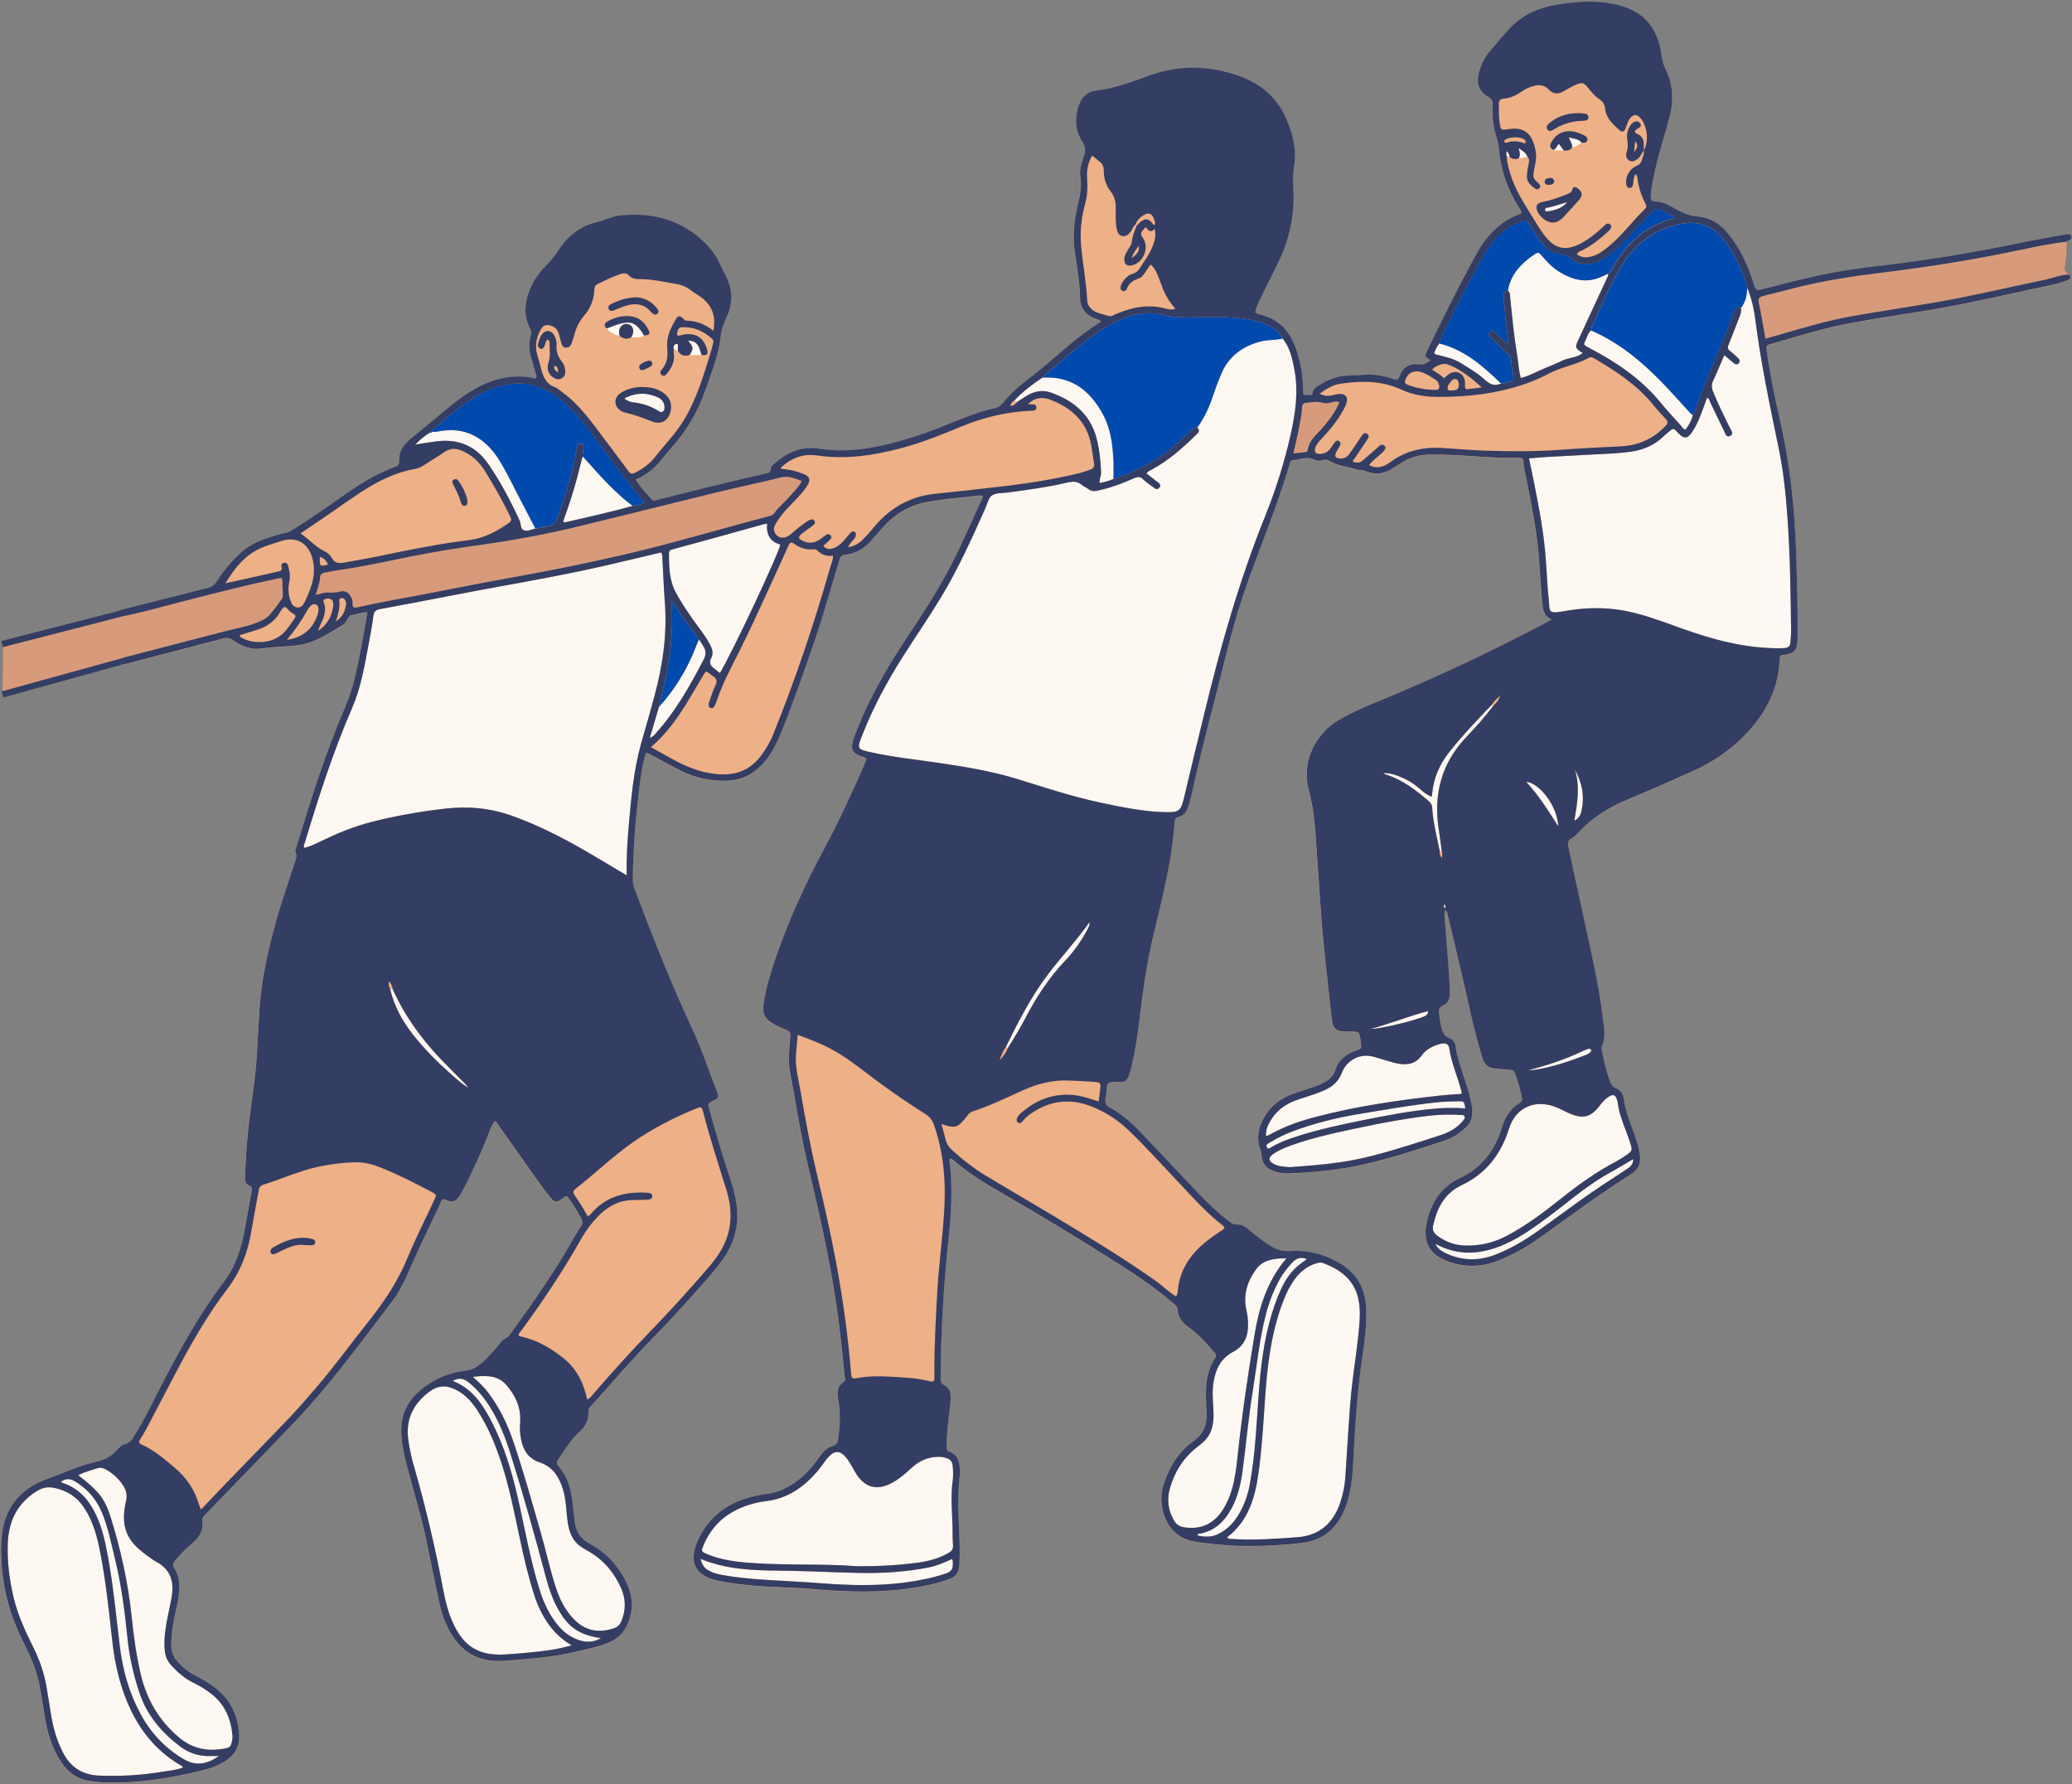
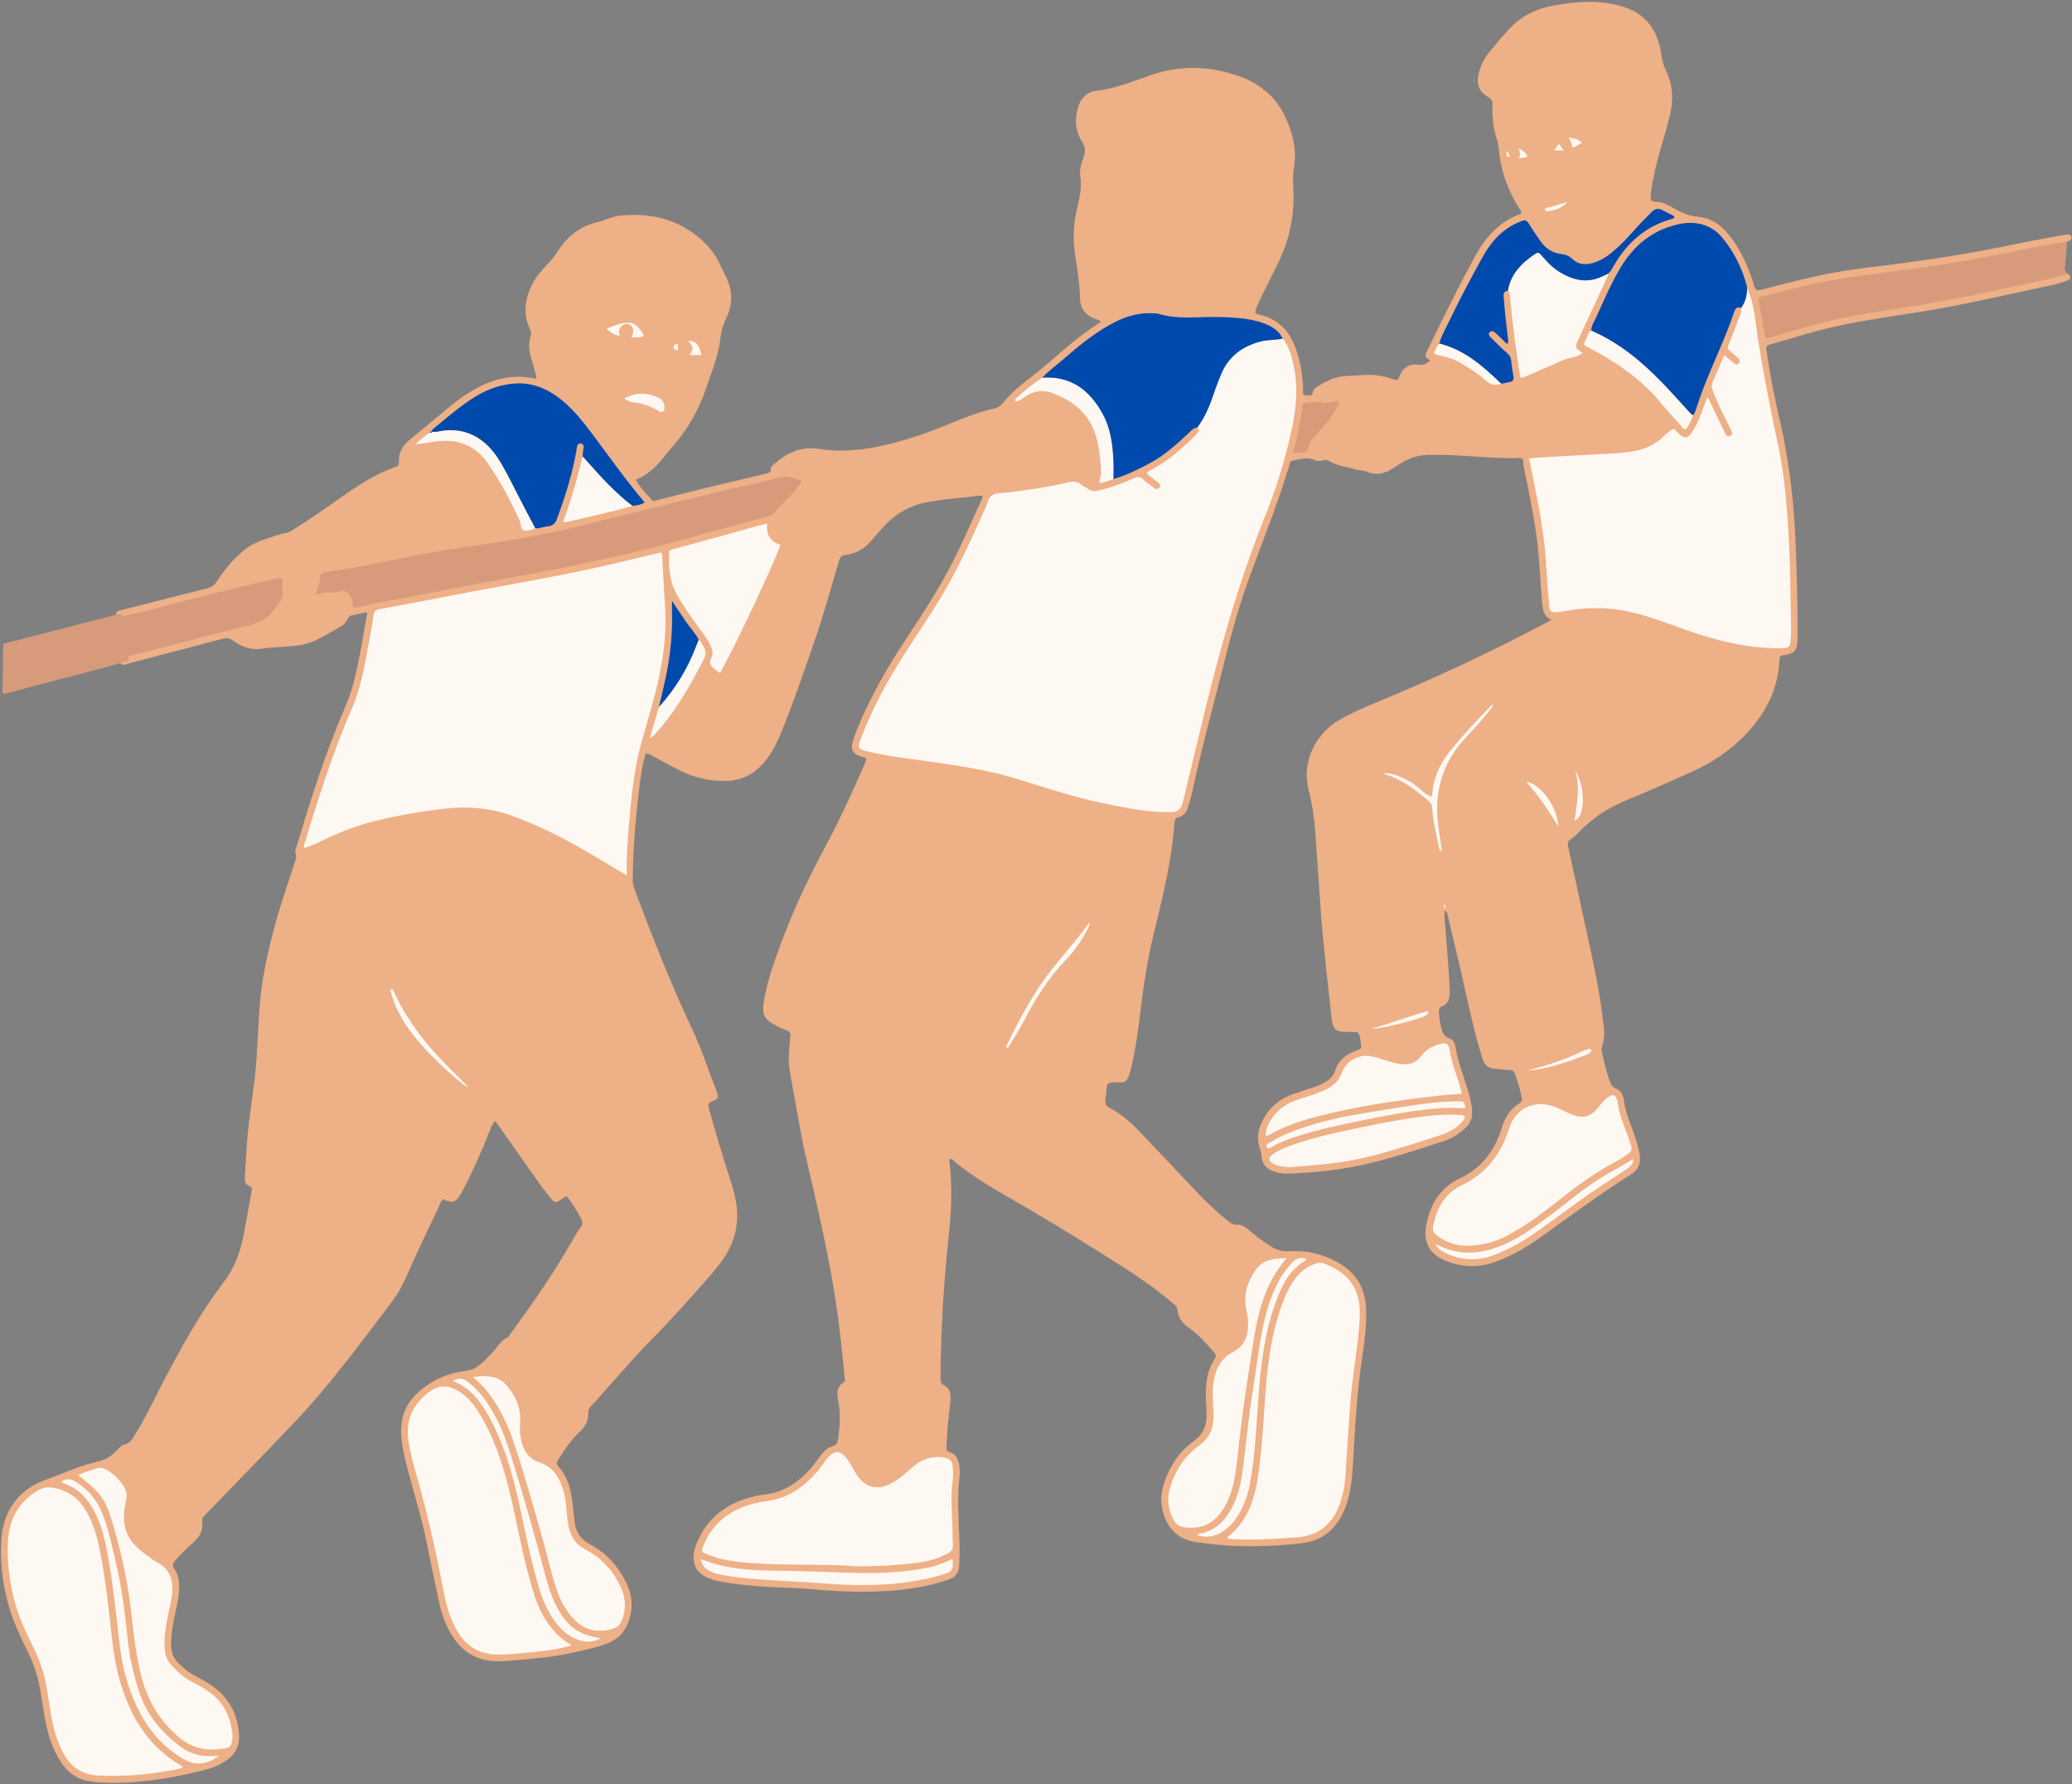
<svg xmlns="http://www.w3.org/2000/svg" fill="#000000" height="2588.1" preserveAspectRatio="xMidYMid meet" version="1" viewBox="-1.6 -2.8 3006.0 2588.1" width="3006" zoomAndPan="magnify">
  <rect x="-1.6" y="-2.8" width="3006.0" height="2588.1" fill="#808080" stroke="none" />
  <g id="change1_1">
    <path d="M3003.5,340.4c-0.7-2.3-2.6-3.4-5-3.2c-1.4,0.1-2.9,0.2-4.3,0.5c-23.7,4.4-47.6,8.5-71.2,13.4 c-64.6,13.4-129.7,23.9-195.3,31.7c-32.6,3.9-65.1,8.3-97.1,15.6c-26,5.9-51.9,12.4-77.7,19.2c-5.5,1.4-7.8,0.3-9.3-5 c-2-6.9-4.3-13.8-6.9-20.5c-8.5-22-19.3-42.6-35.4-60.3c-11.3-12.5-25.3-19.1-41.6-20.5c-9.3-0.8-17.5-3.8-25.5-8 c-5.8-3-11.4-6.2-17.2-9.2c-4.2-2.2-8.6-3.7-13.4-4c-10.5-0.7-10.8-1.2-10.1-11.9c0.8-11.2,3.5-22.1,5.8-33 c5.8-27.2,15.1-53.4,21.7-80.4c5.6-22.9,4.4-45-6.2-66.4c-3.2-6.5-5-13.4-6-20.6c-5.6-41.9-27-66.3-70.5-74.7 c-28.5-5.6-56.7-3.1-84.9,1.9c-25.6,4.6-48,15.3-65.8,34.6c-9.8,10.6-19,21.7-28.3,32.8c-7.8,9.3-12.8,20.1-15.7,31.7 c-3.7,15.1,0.7,26.6,14,34.1c5,2.8,6.3,5.9,6.1,11c-0.8,17.1,0.9,33.8,6.4,50.1c1.6,4.7,2.4,9.8,2.8,14.9 c2.7,30.5,12.8,58.3,28.8,84.1c1.6,2.5,4.6,4.7,3.3,9.1c-30.2,10.3-50.2,32.3-65.4,59.5c-2.6,4.7-5.2,9.5-7.7,14.3 c-22.2,40.9-42.5,82.8-62.8,124.6c-1.2,2.5-3,4.9-2.5,8.1c0.6,3.6,4.6,3.8,6.8,6.6c-5,2.8-8.1,6.7-14.8,5.8 c-15.7-2.2-24.5,3.2-30.4,17.9c-1.9,4.9-3.9,4.8-7.9,3.3c-6.7-2.5-13.7-4.2-20.9-5.4c-15.2-2.7-30.2,0-45.3,0.2 c-17,0.3-31.4,7.2-45.2,16c-3.1,2-5.7,4.7-6.2,8.5c-0.4,3.5-2.6,3.9-5.3,3.7c-2.5-0.1-5,0.8-7.4-0.4c-1.9-2.6-1-5.6-1.1-8.4 c-0.8-23.3-4.6-45.9-14.1-67.3c-8.9-20-23.5-33.3-44.5-39.6c-3.7-1.1-8-0.9-10.8-4.5c1.1-7.2,4.5-13.7,7.6-20.1 c8.6-17.5,17.4-34.8,25.9-52.3c16.8-34.5,24-70.8,21.6-109.1c-0.6-9.7-0.5-19.5,1.1-29.2c4.1-24.8-1.4-47.6-11.5-70.3 c-14-31.6-37.8-51-69.6-62.1c-42.4-14.7-84.8-15.7-127.2-0.8c-25.8,9.1-51.2,19.4-78.8,22.5c-13.5,1.5-21.9,10.6-25.9,23.2 c-5.6,17.7-4.4,35.4,5.7,51c4.9,7.5,4.8,13.6,2.3,21.1c-3.1,9.2-6.6,18.7-5.1,28.5c2.3,15.1-0.5,29.4-4,43.8 c-5.2,21.6-7.1,43.3-4.1,65.5c3.1,22.5,7.4,44.8,7.7,67.7c0.2,15.1,8.7,25.6,23.4,30.5c2.3,0.8,5,0.8,6.8,3.9 c-16.6,10.8-32.6,22.5-47.7,35.3c-19.5,16.6-38.7,33.6-59.1,49.1c-13.3,10.1-25.5,21.3-36,34.2c-3.2,3.9-6.8,6-11.5,7 c-14.5,2.9-28.4,7.9-42.3,13.2c-25.9,9.8-51.3,21.2-77.9,29.3c-43.7,13.3-88,23.4-134.1,16.1c-25.9-4.1-46.5,5.4-65.2,21.8 c-2.2,1.9-5.1,4-5,6.8c0.3,6.3-3.9,6.6-8.2,7.6c-29.1,6.9-58.2,13.7-87.3,20.7c-22.4,5.5-44.7,11.3-67.1,16.8 c-3.3,0.8-7.1,3.2-10.2-0.1c-8.1-9-16.9-17.6-23.1-28.9c17.8-7.2,30.7-19.6,41.7-34.2c3.3-4.3,6.9-8.4,10.5-12.4 c22.2-24.8,38.5-53.1,49.3-84.5c8.4-24.5,18.5-48.6,21.4-74.7c1.2-10.2,4.1-19.5,8.5-28.8c9.6-20.1,9.4-40.4-0.7-60.4 c-2.9-5.8-5.9-11.6-8.6-17.5c-6.5-14.4-16.2-26.3-28.1-36.7c-33.8-29.3-73.3-38.3-116.9-33.8c-11.7,1.2-21.9,7-33.1,9.6 c-24.7,5.7-42.8,19.9-56.2,40.8c-5.1,7.9-11,15.2-17.6,21.9c-9.7,9.9-17.9,20.8-23.3,33.6c-8.4,19.8-10,39.8,0.2,59.5 c1.7,3.3,1.4,5.9,0.4,9.2c-3.3,11.1-2.6,22,1,33c2.4,7.2,4.2,14.5,6.1,21.9c0.6,2.2,2.6,4.6-0.1,7c-31.5-7.2-60.7-0.3-88.2,15.3 c-12.3,7-23.8,15-34.7,24c-19.5,16-38.8,32.4-58.4,48.3c-10.7,8.7-17.7,19-16.7,33.3c0.3,4-1.6,5.8-5.1,7.1 c-29.7,10.2-55.4,27.6-80.8,45.4c-22.5,15.7-44.8,31.6-68.2,45.9c-2.8,1.7-5.3,3.6-8.7,4.2c-10.7,1.8-20.8,5.7-31.1,9.1 c-12.8,4.2-24.6,10.3-34.7,19.3c-13.9,12.3-25.7,26.5-35.6,42c-3.4,5.3-6.9,8.3-12.8,9.8c-40.6,10.1-81.1,20.5-121.6,30.8 c-2.8,0.7-5.7,1.2-8.3,2.4c-4.9,2.2-4.7,4.4,0.3,9.1c3.5,1.5,5.5,3.8,5.6,8c0.4,16.7,3.2,33.3,2.7,50.1c-0.6,0.4-1.2,0.8-1.8,1.1 c-3.2,1.4-6.2,3.1-4.3,7.2c1.6,3.3,4.9,2.3,7.7,1.9c1.1-0.2,2-0.7,3.1-1c46-12,92.1-23.9,138-36.1c5.8-1.5,10-1,14.9,2.6 c12,8.7,25.9,14.1,40.6,11.9c18.2-2.7,36.5-2.5,54.6-5c24.3-3.4,43.1-17.2,63.2-28.8c3.7-2.1,6-6.2,8.3-9.9c1.1-1.8,1.9-4.2,4.3-4.5 c7.7-1,15-4.2,23.8-4.3c-3,16.8-5.7,32.8-8.6,48.6c-5.6,30.1-11.2,60.2-23.6,88.6c-28.5,65.6-49.8,133.7-70.5,202.1 c-0.9,3.1-2.8,6.5-1.5,9.4c2.3,5.3,0.2,9.7-1.3,14.5c-9.4,29.1-19.7,58-27.8,87.6c-11.3,41.5-20.7,83.3-23.4,126.3 c-1.4,22.7-2.5,45.4-3.9,68.1c-2.5,40-10.5,79.4-13.7,119.3c-1.4,17.6-2.3,35.3-3.3,52.9c-0.3,5.5-0.3,11.6,5.8,13.9 c5.4,2.1,4.5,5.2,3.7,9.4c-3.4,18.1-6.6,36.2-9.8,54.3c-4.9,27.3-13,53.2-30.1,75.7c-34.2,45-61.5,94.2-87.6,144.1 c-13.7,26.2-26,53.1-41.8,78.2c-3.8,6.1-7.1,12.4-15.4,13.8c-3.4,0.6-6.1,3.7-8.6,6.3c-2.8,2.8-5.6,5.6-8.6,8.2 c-7.8,6.7-17.2,9.3-27.1,11.7c-23.5,5.8-45.4,16.2-68.1,24.3c-41.5,15-63.2,45.3-65.8,88.8c-1.9,31.5,1.9,62.6,10.4,93.2 c6.5,23.4,16.8,45.3,27.5,66.9c9.6,19.2,15.9,39.4,19.3,60.6c2,12.8,4,25.6,6.3,38.4c4,22.6,10.8,44.1,23.8,63.3 c9.1,13.4,21.1,22.7,37.2,25.9c6.3,1.3,12.8,2.1,19.3,2.4c50.6,2.8,99.9-5.4,148.8-17.4c12.2-3,24.1-7.5,34.6-14.9 c11.7-8.3,18.1-19.5,17.7-34c-0.9-29-12.1-53.1-35.4-71c-8.6-6.6-18-12-27.7-16.9c-9.8-4.9-18-11.7-25.5-19.7 c-6.7-7-9.7-14.9-9.9-24.3c-0.2-9.8,1-19.4,2.4-29.1c2.3-16.1,7.6-31.6,8.8-47.9c0.9-12.1,0.7-24.1-6.5-34.4c-3.5-5-2.4-8,1-12 c8.1-9.8,17.3-18.4,26.8-26.7c8.9-7.9,14.1-17.3,12.5-29.6c-0.5-4,0.7-6.7,3.6-9.5c8.5-8.3,16.6-17,24.9-25.6 c35.6-36.9,71.5-73.4,106.7-110.7c51-53.9,94.6-113.7,139.4-172.6c9.2-12.1,16.5-25.4,22.6-39.3c14.5-33.4,30.3-66.2,46-99.1 c1.8-3.9,2.8-8.2,6.1-11.2c14.5,6.2,18.3,5.1,26.3-8.4c3.3-5.6,6.3-11.4,9.1-17.2c11.1-22.7,21.5-45.7,30.7-69.2 c2.5-6.3,4.7-12.8,8.8-18.2c2.3,0.7,3.1,2.4,4.1,3.8c20.8,29.5,41.5,59,62.4,88.4c5,7,10.4,13.9,16,20.5c4.5,5.3,7.1,5.3,13.1,1.6 c3-1.8,5.3-4.9,9.4-5.6c7.8,10.3,14.6,21.2,20.7,32.8c2.6,5,2.1,8.5-1.2,12.6c-2.9,3.7-5.4,7.7-7.6,11.8 c-27.8,49.5-59.9,96.1-93.5,141.8c-1.5,2-2.7,4.8-4.7,5.7c-8,3.7-12.4,10.8-17.8,17.1c-8.5,9.8-17,19.6-28.3,26.6 c-4,2.5-8,4-12.8,4.6c-28.4,3.4-53.5,14.4-74,34.7c-14,13.8-20.9,30.7-21.3,50.5c-0.3,18.7,3.9,36.5,8.5,54.3 c9.3,36.3,20.8,72,28.3,108.8c6,29.3,11.9,58.7,18.3,87.9c4.2,19.1,10.9,37.4,22.4,53.5c12.1,16.9,28.2,27.4,49,30.7 c13,2.1,25.9,0.7,38.8-0.4c28.4-2.3,56.8-4.8,84.6-11.2c16.1-3.7,32.4-6.9,48-12.8c12.7-4.7,22.8-12.6,28.8-24.8 c10.4-21.5,10.1-43.1-0.6-64.6c-11.8-23.6-28.7-42.3-52.1-54.8c-13.2-7-20.7-17.5-22.4-32.3c-1.2-11.1-2.3-22.2-3.8-33.3 c-2.4-17.4-7.7-33.9-19.6-47.2c-3.5-4-2.7-6.5-0.3-10.2c9.5-14.5,18.9-29.1,31.8-40.9c7.9-7.3,12.2-15.9,11.8-26.8 c-0.1-3.2,0.5-5.9,3-8.7c29.9-32.3,57.9-66.3,88.9-97.7c28.2-28.5,54.8-58.5,81.3-88.5c7.2-8.1,14.1-16.5,20.4-25.2 c18.2-25,25.8-52.8,21-83.7c-1.7-10.7-4.4-21.2-7.7-31.5c-11.5-34.9-22-70.2-31.8-105.6c-1.4-5.2-1.7-8.2,4.2-10.7 c10-4.2,10.4-5.4,6.5-15.5c-11.5-29.9-21.5-60.5-35.2-89.6c-30.7-65.3-57.2-132.4-82.5-199.9c-1.7-4.6-3.7-9.1-3.6-14.5 c0.1-44.5,3.9-88.6,9.1-132.7c2.1-17.7,4.5-35.5,9.8-53c5.1,0.9,8.7,3.4,12.4,5.4c13.1,6.9,25.9,14.3,39.2,20.8 c20.8,10.1,42.8,14.8,66,14.1c19-0.6,35-7.5,48.4-20.8c13.9-13.8,22.6-30.6,30-48.4c17.8-43,32.6-87.1,47.9-131 c13.7-39.2,24.5-79.2,36.4-118.9c1.5-4.8,3-8,9-8.6c15.4-1.5,27.9-9.1,37.9-20.8c5.2-6,10.4-12,15.7-17.9 c17.5-19.9,38.8-32.9,65.1-37.8c19.2-3.5,38.5-5.7,57.9-7.4c7.4-0.7,14.8-3,22.8-1.7c-0.4,1.7-0.5,3.2-1,4.4 c-14.6,31.4-27.9,63.4-43.8,94.1c-19.1,36.9-41.6,71.7-64.6,106.3c-28.6,43-54.4,87.6-73.5,135.8c-2.1,5.4-4.2,10.8-5.7,16.3 c-2.8,11,0,16.1,10.3,20.4c3.2,1.3,7.2,1.1,9.7,4.7c-1.1,2.9-2.2,6-3.5,8.9c-17.8,40.6-36.3,80.9-57.3,120 c-27.5,51.2-51.7,103.9-70.8,158.9c-7.6,21.8-14.3,43.9-17.7,66.8c-2.1,14.6,1.4,22.2,14.5,29.5c5.6,3.2,11.6,6,17.6,8.2 c5.7,2,7.4,4.8,6.8,11.2c-1.7,16.5-3.7,33.1-0.6,49.6c8.2,43.6,14.7,87.5,24.8,130.7c16.5,70.6,32.9,141.1,43.3,213 c4.7,32.9,8,65.9,11.3,98.9c0.3,2.8,1.5,5.9-1.6,7.9c-10.1,6.5-9.7,16.4-7.8,26.1c3.7,18.7,2.4,37.3-0.1,56c-0.7,5.6-2.3,9-8.2,10.7 c-7.5,2.2-13,7.6-17.6,13.8c-3.2,4.3-6.2,8.9-9.6,13.1c-19.2,23.4-42.1,40.3-73.4,43.3c-3.6,0.3-7.1,1.2-10.6,2 c-38.3,8.2-67.7,28.2-84.1,64.6c-14.3,31.6-3.8,52,30.1,58.7c28,5.5,56.4,7.8,84.9,9c15.9,0.7,31.7,1.1,47.5,2.5 c43.5,3.9,87.1,5.9,130.7,1.2c24.4-2.6,48.5-7,71.7-15.4c8.9-3.2,13.4-8.9,14.1-18.3c1-12.6,0.9-25.2,0.5-37.9 c-1-31.3-3.7-62.7,0.4-94c0.7-5.4,0.1-10.8-0.8-16.2c-1.5-8.4-5-15.1-13.6-17.9c-4.4-1.4-4.9-4.4-4.7-8.3c0.6-9.4,0.7-18.8,1.5-28.1 c1.1-12.6,3.1-25.1,4.2-37.6c0.8-8.9,0.1-18-8.9-22.7c-5.3-2.8-5.5-6.5-5.5-11.4c0.4-68.6,4.6-137,11.9-205.2 c3.8-35.2,5.4-70.5,1.4-105.8c-0.2-2.1-1.7-4.9,1.3-6.7c1,0.6,2,1,2.8,1.7c22.2,19.3,47,34.6,72.4,49.2 c49.4,28.4,98.2,57.8,146.4,88.2c34.8,21.9,69.7,43.7,100.9,70.8c3,2.6,6.4,4.6,6.7,9.2c0.7,11.8,7.3,19.9,16.7,26.4 c14.1,9.8,25,22.8,36.3,35.4c2.7,3,3.6,5.5,1.1,9.4c-11,16.7-13.4,35.5-12.9,54.9c0.2,8.3,0.5,16.6,0.9,24.9c0.9,16.8-5,29.9-19,40 c-19.9,14.3-33,34.1-41.3,57c-3.7,10.3-6.1,20.9-5.1,31.8c2.5,28.4,17.9,52.6,49.3,57.2c9.6,1.4,19.3,2.5,29,3.6 c41.5,4.4,82.9,2.7,124.2-1.7c30.3-3.2,51-20.1,62.8-48.1c3.4-8,5.8-16.3,7.6-24.8c4.7-22.7,5.2-45.9,6.5-68.9 c2.4-43.6,5.7-87.1,12.2-130.3c3.3-22.1,6-44.4,5.4-66.8c-0.9-30.7-14.3-53.7-41.4-68.7c-21.7-12-44.9-17.8-69.6-16 c-10,0.7-18.4-1.7-26.6-6.7c-11.5-6.9-21.9-15.2-32.2-23.8c-5-4.2-10.3-8.4-17.2-7.9c-4.8,0.3-8.2-1.7-11.7-4.4 c-16.4-12.5-31.3-26.7-45.5-41.6c-28.5-30.2-57-60.4-85.6-90.4c-10.2-10.7-21.4-20.4-33.9-28.5c-4.8-3.1-11.7-5.2-13.9-9.7 c-2.2-4.4,0.3-11.2,0.6-16.9c1-15,1-15,16.5-15.2c0.7,0,1.5-0.1,2.2,0c7.9,1.1,12.1-3,14.2-10.1c1.1-3.8,2.5-7.5,3.4-11.4 c5-21.8,8.7-43.9,11.3-66.1c5.1-43,10.9-85.8,21.3-128c8.5-34.6,16.8-69.4,23-104.6c3.2-18.5,5.5-37.1,7-55.8c0.3-4.3,1-7.3,6.1-8.5 c6.9-1.5,10.9-6.9,13.1-13.3c2-5.8,3.8-11.7,5.2-17.6c10-45.4,21-90.6,32.9-135.6c13.4-50.5,24.6-101.6,41-151.3 c14.1-42.5,30.9-83.9,46.1-125.9c7.8-21.7,15.1-43.6,21.9-65.6c1-3.3,0.9-7.7,5.7-8.2c10.2-1.1,20.3-5.9,30.7-0.7 c4,2,8.5,2,12.7,0.6c3.8-1.2,6.9-0.6,10.2,1.5c11.4,7.3,25.1,7.4,37.4,11.8c4.4,1.6,9.8,0.7,14.6,2.8c13.3,5.7,26,4.2,38-3.7 c3.9-2.6,7.9-5,11.9-7.5c13.4-8.5,28-13.1,44-12.9c10.5,0.2,20.9,0,31.4,0.5c29.9,1.4,59.7,4.5,89.7,4.3c3.9,0,8.6-1,11.6,0.8 c3.1,1.9,1.6,7.1,2.4,10.8c7.1,35,14.4,69.9,19.1,105.3c4,30.1,4.7,60.4,7.5,90.6c1,10.7,1.3,21.5,13.9,27c-3.2,1.7-5.1,2.8-7,3.8 c-81.2,43.2-164.5,81.9-249.6,117c-18.3,7.6-36.5,15.5-53.5,25.8c-30.8,18.6-53.4,57.9-42.3,100.5c5.3,20.3,8.3,41,9.7,61.9 c2.5,37.4,5.3,74.8,7.8,112.3c3.5,51.1,10.1,101.9,15.3,152.9c2.2,21.3,5.6,23.8,26.6,23.4c13.8-0.2,13.8-0.2,15.9,13.4 c0.2,1.1,0.3,2.1,0.5,3.2c0.9,7.9,0.9,7.9-6.5,10.6c-14.6,5.2-26.2,13.5-31,29.2c-2,6.4-6.1,11.3-11.8,15 c-5.5,3.6-11.3,6.3-17.5,8.4c-10.6,3.6-21.3,6.8-31.8,10.6c-16.4,5.9-30.1,15.7-39.6,30.5c-10.3,15.9-14.6,32.9-7.4,51.4 c0.9,2.4,1.2,4.9,1.3,7.4c0.6,12.5,7.8,19.7,19.2,23.3c7.7,2.4,15.6,3.1,23.6,2.6c30.6-1.6,61.2-4.1,91.3-10 c44.3-8.7,87.1-23,129.9-36.9c9-2.9,17.3-7.3,24.8-13.1c14.5-11.3,20.1-19.9,15.2-43.4c-5.7-27.6-18.4-53.2-22.6-81.2 c-0.8-5.2-3.9-10-8.9-11.6c-7.9-2.6-10-8.7-11.6-15.4c-1.8-7.4-3.1-14.8-3.4-22.4c-0.2-4,0.7-7,4.6-8.7c9.5-4,11.2-11.7,11-21.2 c-0.7-30.7-4.2-61.2-6.2-91.8c-0.6-8.5-2.2-16.9-1.1-25.9c4.1,2.1,4,5.7,4.7,8.6c6.7,27.7,13.3,55.4,19.7,83.1 c9.5,41.1,17.6,82.5,30.3,122.8c3.3,10.5,9.2,14.6,19.2,15.2c6.8,0.4,13.6,1.6,20.5,1.7c4.4,0.1,6.4,2.1,7.8,5.9 c4.1,11.2,7.3,22.6,9.7,34.3c0.8,3.9-0.2,6-3.4,8c-13.6,8.4-21.1,20.8-25.7,36c-9.9,32.4-29,58-60.4,72.7 c-27.9,13.1-42.3,36-48.5,65c-6.1,28.3,3.7,46.1,30.7,56c24.4,9,48.8,8.4,72.9-1.1c21.6-8.5,41.7-19.9,60.5-33.4 c43.7-31.3,86.9-63.3,132.4-92c10.1-6.3,14.4-15.7,12.7-27.7c-1.4-10.1-4.4-19.7-7.7-29.2c-5.9-17-13.3-33.5-15.6-51.6 c-0.9-6.8-4.3-13.6-11.3-16.1c-5.3-1.9-7.1-5.7-8.7-10.1c-5.5-14.2-8.6-29-11.8-43.8c-0.4-2.1-1.1-4.2-0.1-6.4 c6-13.7,3-27.7,1.4-41.6c-5.9-49.9-17.6-98.6-28.2-147.6c-7.2-33.5-14.3-67-21.8-100.4c-1.2-5.6-0.8-9.3,4.7-12.4 c4-2.2,7.2-5.9,10.5-9.3c19.4-20.5,42.4-35.4,68.5-46.2c32-13.2,63.6-27.2,95.2-41.4c28.5-12.8,54.4-29.7,76.4-52.2 c30.3-31.1,49.6-67.1,51.2-111.3c0.2-5.2,2.7-5.3,6.7-5.9c14.5-2,18.6-6.7,19.3-21.1c0.1-2.9,0-5.8,0.1-8.7 c0.4-39-0.9-77.9-2.1-116.9c-2-64.3-8.5-128.1-22.9-190.9c-7.8-34.1-15.1-68.3-19.7-103c-0.6-4.2-2.2-8,4.4-9.9 c33.7-9.3,66.9-20.3,101.2-27.5c39.5-8.3,79.5-14,119.4-20.3c64.1-10.2,127.2-25.4,190.7-38.8c6.7-1.4,13.2-3.6,19.6-5.9 c4-1.4,7.5-3.8,3.4-8.7c-4.6-2.3-7.2-5-6.4-11.2c1.4-12,3.2-24,2.4-36.1c1.6-0.7,3.3-1.4,4.9-2.3 C3003.3,344.7,3004.2,342.7,3003.5,340.4z M730.5,782.1c-12.1,2-24.2,3.8-36.3,5.5c-12.6,1.8-25.1,3.6-37.6,5.6 c12.5-2,25.1-3.8,37.6-5.6C706.4,785.9,718.5,784.1,730.5,782.1z M566.9,1441.3c-0.9-3-1.7-6-2.5-9.1l0,0l0,0 C565.2,1435.3,566,1438.3,566.9,1441.3z M568.2,1432.2L568.2,1432.2L568.2,1432.2c-0.1-0.5-0.2-1-0.3-1.5 C568,1431.2,568.1,1431.7,568.2,1432.2c2.1,4.8,4.3,9.4,6.7,14C572.6,1441.6,570.4,1437,568.2,1432.2z M621.9,624.9 c0.6-1.2,1.6-2,3-2C623.4,622.9,622.5,623.7,621.9,624.9c-5.6,3.3-10.6,7.1-15.8,11.9C611.2,632.1,616.3,628.2,621.9,624.9z M516.7,819.7c-6,1-12,2-18,2.9C504.7,821.7,510.7,820.7,516.7,819.7s12-2.1,17.9-3.3C528.6,817.5,522.7,818.6,516.7,819.7z M996.1,513L996.1,513c0.3-0.1,0.7-0.1,1.1-0.2l0,0C996.8,512.9,996.4,513,996.1,513z M994.5,513.2L994.5,513.2c0.3,0,0.7-0.1,1-0.1 l0,0C995.2,513.2,994.9,513.2,994.5,513.2z M997.6,512.7c0.5-0.1,1-0.3,1.6-0.4c2.1-3.9,3.4-6.4,3.8-8.5c-0.4,2.1-1.7,4.6-3.8,8.5 C998.6,512.5,998.1,512.6,997.6,512.7L997.6,512.7z M922.4,486.5c-0.4,0-0.8,0-1.2,0s-0.8,0-1.2,0c-0.8,0-1.6-0.1-2.4-0.1 c-1.2,0-2.4,0-3.6,0.1l0,0l0,0c6.3-0.5,12.8,1.4,18.7-2.4c0.6-0.1,1.1-0.1,1.6-0.2c0,0,0,0-0.1,0c-0.5,0.1-1,0.1-1.6,0.2 c-1.5,1-3,1.6-4.5,1.9c-0.8,0.2-1.5,0.3-2.3,0.4c-0.4,0-0.8,0.1-1.2,0.1C924,486.5,923.2,486.5,922.4,486.5z M911.5,487.7 L911.5,487.7c0.2-0.1,0.4-0.1,0.6-0.2l0,0C911.9,487.5,911.7,487.6,911.5,487.7z M909.4,488.2L909.4,488.2c0.2,0,0.4-0.1,0.6-0.1 l0,0C909.8,488.2,909.6,488.2,909.4,488.2z M940.4,481.2L940.4,481.2c0.1-0.2,0.2-0.4,0.2-0.6C940.6,480.8,940.5,481,940.4,481.2z M940.3,481.4c-0.1,0.1-0.2,0.3-0.3,0.4l0,0C940.1,481.7,940.2,481.5,940.3,481.4L940.3,481.4z M939.9,481.9 c-0.2,0.2-0.4,0.3-0.6,0.5l0,0C939.6,482.2,939.8,482.1,939.9,481.9L939.9,481.9z M939.2,482.5c-0.2,0.1-0.4,0.2-0.6,0.3l0,0 C938.8,482.7,939,482.6,939.2,482.5L939.2,482.5z M938.3,482.9c-0.2,0.1-0.5,0.2-0.8,0.3l0,0C937.8,483.1,938.1,483,938.3,482.9 L938.3,482.9z M937.3,483.2c-0.4,0.1-0.7,0.2-1.2,0.3l0,0C936.6,483.4,937,483.3,937.3,483.2L937.3,483.2z M935.8,483.6 c-0.3,0.1-0.7,0.1-1.1,0.2c0,0,0,0-0.1,0C935.1,483.7,935.5,483.7,935.8,483.6C935.9,483.6,935.9,483.6,935.8,483.6z M907.5,488.5 L907.5,488.5L907.5,488.5z M905.6,488.4c-0.2,0-0.4-0.1-0.6-0.1l0,0C905.2,488.3,905.4,488.4,905.6,488.4L905.6,488.4z M903.7,487.9 c-0.2-0.1-0.4-0.1-0.5-0.2l0,0C903.3,487.8,903.5,487.9,903.7,487.9L903.7,487.9z M775,763.6c-2.4,0.8-5,1.8-7.6,2.5 C770,765.4,772.6,764.5,775,763.6c3.3,0.1,6.5-0.5,9.6-1.2C781.5,763.1,778.3,763.7,775,763.6z M916.1,731 c-23.3,6.5-46.9,12.1-70.5,17.5C869.1,743.1,892.7,737.6,916.1,731c3.7-0.4,7.4-0.9,11.1-2C923.5,730.2,919.8,730.6,916.1,731z M1645.6,322.8c0.2-0.8,0.5-1.5,0.8-2.2C1646.2,321.3,1645.9,322.1,1645.6,322.8c-0.5,0.3-0.9,0.6-1.2,0.9c-0.4,0.3-0.7,0.7-1,1.1 C1644,324.1,1644.7,323.4,1645.6,322.8z M1453.6,1529.3L1453.6,1529.3L1453.6,1529.3L1453.6,1529.3z M1454.2,1528.5 c0.3-0.4,0.6-0.8,1-1.3l0,0C1454.8,1527.7,1454.5,1528.1,1454.2,1528.5L1454.2,1528.5z M1455.7,1526.4c0.3-0.4,0.6-0.8,0.9-1.3l0,0 C1456.3,1525.6,1456,1526,1455.7,1526.4L1455.7,1526.4z M1457.1,1524.3c0.3-0.4,0.5-0.9,0.8-1.3l0,0 C1457.7,1523.4,1457.4,1523.9,1457.1,1524.3L1457.1,1524.3z M1458.4,1522.1c0.3-0.5,0.5-1,0.8-1.5l0,0 C1458.9,1521.1,1458.7,1521.6,1458.4,1522.1L1458.4,1522.1z M1459.5,1519.8c0.3-0.8,0.7-1.6,0.9-2.4l0,0l0,0l0,0 c6.8-10.6,13.4-21.4,19.6-32.4c-6.1,11-12.8,21.8-19.6,32.4C1460.2,1518.2,1459.8,1519,1459.5,1519.8L1459.5,1519.8z M1735.4,626.3 c1.7-1.7,3-3.6,2.2-5.7C1738.4,622.7,1737.1,624.5,1735.4,626.3z M2090.8,1236.9c0,0.5-0.1,1-0.2,1.4 C2090.7,1237.8,2090.7,1237.4,2090.8,1236.9z M2069.5,562.1L2069.5,562.1c-0.5,0-0.9-0.1-1.4-0.1l0,0 C2068.6,562,2069.1,562,2069.5,562.1z M2075.1,562.4L2075.1,562.4c0.7,0.1,1.4,0.1,2.1,0.2c0.7,0.1,1.4,0.1,2.1,0.1 C2078,562.7,2076.5,562.5,2075.1,562.4L2075.1,562.4L2075.1,562.4z M2062.7,561.2L2062.7,561.2L2062.7,561.2z M2057.2,560.2 c-0.2,0-0.4-0.1-0.7-0.1C2056.8,560.1,2057,560.1,2057.2,560.2L2057.2,560.2z M2385.4,210.6L2385.4,210.6c-0.2,0.6-0.4,1.2-0.7,1.8 l0,0C2385,211.8,2385.2,211.2,2385.4,210.6z M2386.4,207.4L2386.4,207.4c-0.2,0.8-0.4,1.5-0.7,2.3l0,0 C2386,208.9,2386.2,208.1,2386.4,207.4z M2387.1,204.2L2387.1,204.2c-0.2,0.9-0.3,1.8-0.6,2.7l0,0 C2386.7,206,2386.9,205.1,2387.1,204.2z M2387.5,201.3L2387.5,201.3c-0.1,0.7-0.2,1.3-0.3,2l0,0 C2387.3,202.6,2387.4,202,2387.5,201.3z M2387.7,197.7L2387.7,197.7c0,0.9-0.1,1.7-0.2,2.6l0,0 C2387.6,199.5,2387.7,198.6,2387.7,197.7z M2387.5,191.6L2387.5,191.6c0.1,0.7,0.1,1.4,0.2,2.1l0,0 C2387.6,193,2387.6,192.3,2387.5,191.6z M2387.1,188.5c0.1,0.7,0.2,1.5,0.3,2.2l0,0C2387.4,189.9,2387.3,189.2,2387.1,188.5z M2387.7,194.6v0.1C2387.7,194.7,2387.7,194.6,2387.7,194.6L2387.7,194.6z M2387.7,195c0,0.8,0,1.6,0,2.4l0,0 C2387.8,196.7,2387.8,195.9,2387.7,195z M2384.4,213.2c-0.4,0.8-0.7,1.6-1.1,2.4l0,0C2383.7,214.8,2384,214,2384.4,213.2 L2384.4,213.2z M2183.8,220.5c0.1,1.2,0.4,2.3,0.7,3.5l0,0l0,0c0,0,0,0,0,0.1c0,0.9,0.1,1.7,0.1,2.6l0,0c-0.1-0.9-0.1-1.7-0.1-2.6 C2184.2,222.9,2183.9,221.7,2183.8,220.5z M2454.5,599.5c-1.4,4.8-3.4,9.3-5.8,13.5C2451.1,608.8,2453.1,604.3,2454.5,599.5 c2.1-2.6,3.3-5.6,4.3-8.7C2457.8,593.9,2456.6,596.9,2454.5,599.5z M2523.2,453.4c1-3,1.6-6.1,0.8-9.4c-3.7-1.7-6-0.9-7.5,1 c1.6-1.9,3.8-2.7,7.5-1C2524.8,447.3,2524.2,450.4,2523.2,453.4z M2555.8,426.9c-0.9,0.2-1.6,0.4-2.3,0.7 C2554.2,427.3,2555,427.1,2555.8,426.9z" fill="#eeb086" />
  </g>
  <g id="change2_1">
    <path d="M1859.3,488.3c10.7,13.5,14.2,29.8,17.1,46c5.7,31.1,1.4,61.8-5.4,92.2c-9.2,41.3-22,81.5-37.7,120.6 c-36.8,91.5-63.7,186-87,281.8c-10,41.3-20.1,82.6-29.9,124c-5,21.2-7.1,22.8-28.6,22.2c-31.9-0.8-62.9-7.4-94-14 c-41-8.7-80.6-22-120.6-34.3c-37.4-11.5-75.8-17.7-114.3-23.3c-32.1-4.7-64.4-8-96.1-15c-21.1-4.7-21.4-5-13.5-25.2 c15.8-40.1,36-77.8,59.1-114.1c18.4-28.9,37.9-57.1,55.6-86.5c24.8-41.2,44.4-85,64-128.7c2.9-6.5,4.2-15.2,10.1-18.7 c5.7-3.4,13.9-2.7,21-3.6c29.3-3.8,58.6-7.7,87.4-14.5c8.1-1.9,15.3-2.3,21.9,3.8c2.3,2.1,5.9,2.9,8.3,5.1c4.7,4.2,9.8,3.8,15.2,2.5 c17.6-4,34.6-10,51-17.5c5.6-2.6,9.7-3.1,14.3,1.7c3.5,3.6,7.8,6.5,11.9,9.3c3.3,2.3,7.3,7.2,11.1,2.5c4-4.9-1.8-7.4-4.9-10 c-4.4-3.6-9-7-13.5-10.5c1.7-3.7,4.7-4.4,7.1-5.6c24.5-13,44.9-31.3,64.6-50.5c3.1-3.1,6.8-6.1,1.6-10.5 c11.4-15.1,18.5-32.3,24.4-50.2c3-9.2,6.6-18.2,10.3-27.2c10.7-26,30.8-40.7,57.4-47.7C1837.8,489.7,1848.8,490.8,1859.3,488.3z M910.8,1193.9c3.5-39.9,7.1-79.8,17.9-118.5c6.5-23.3,13.3-46.4,19.5-69.8c11.8-44.2,18.3-88.9,14.7-134.9 c-1.6-20.8-2.2-41.8-3.5-62.7c-0.2-3.1,0.4-6.6-2.1-9.5c-26.9,6.4-53.9,12.9-80.9,19.1c-73.8,17-148.6,28.8-222.9,43.4 c-34.7,6.8-69.4,13.3-104.1,19.7c-5.7,1.1-8.5,3.4-9.3,9.6c-1.6,13.2-4.1,26.4-6.6,39.5c-6,31.9-11.2,64-24.2,94.1 c-27.4,63.3-48.6,128.8-68.4,194.8c-0.7,2.5-2.9,5.1-0.9,8.3c8.8-2.2,16.9-6.2,24.9-10.1c23.1-11.1,46.7-20.9,71.6-27.3 c35.3-9.1,71.1-15.3,107.4-19.5c33.6-3.9,66.2-0.9,98,10.6c35.8,12.9,69.5,29.8,102.4,48.7c20.6,11.8,40.9,24.2,63.4,37.5 C907.1,1241.2,908.7,1217.5,910.8,1193.9z M2524,444c1.3,5.3-1,10-2.8,14.7c-4.8,12.8-9.7,25.6-15,38.3c-1.7,4-1.5,6.6,2,9.2 c3.7,2.8,7.1,6.1,10.6,9.2c2.6,2.3,4.9,5.1,2.4,8.4c-2.6,3.4-5.9,1.5-8.5-0.7c-4-3.3-8-6.7-12.7-10.8c-5.8,13.3-10.8,25.6-16.4,37.6 c-2.5,5.4-2.1,10.1,0.1,15.4c7.3,18.1,16,35.5,24.6,52.9c1.8,3.6,5.8,8.4,0.3,11.2c-5.6,2.9-7.1-3.2-8.8-6.8 c-7-14.2-13.8-28.6-20.7-42.9c-1-2-0.8-5-4.3-5.3c-1.1,3.1-2.1,6.2-3.3,9.3c-5,13.5-9.8,27.2-17.7,39.4c-7,10.9-12.5,11.2-21,1.9 c-6.6-7.3-6.6-7.3-13.8-1.1c-2.2,1.9-4.5,3.6-6.6,5.7c-13.4,13.2-29.7,20.2-48,22.7c-8.2,1.2-16.5,2-24.7,2.5 c-32.4,1.8-64.8,3.4-97.2,5.2c-8.6,0.5-17.1,1.3-25.8,2.1c2.5,12.1,4.9,23.7,7.3,35.4c7.4,37.1,14.5,74.3,17.1,112.2 c1.4,19.8,2.3,39.6,4.4,59.3c1.4,13.6-2.1,19,19.8,15c28.9-5.3,57.9-6.6,87.1-1.5c26.1,4.6,50.8,13.5,75.5,22.5 c39.3,14.4,79.1,26.9,121.1,30.9c12.6,1.2,25.2,2,37.8,1.3c5.5-0.3,8.9-2.5,9.1-8.4c0.2-5,1-10.1,1-15.1 c-0.7-55.9-1.4-111.8-5.4-167.6c-2.4-33.1-5.8-66.1-12.6-98.6c-12.7-61.4-25.7-122.7-33.7-185c-2.1-16.4-5.4-32.7-12.1-48.1 C2532.9,425.2,2530.8,435.3,2524,444z M263.4,2559.6c-0.8-0.6-1.7-1.3-2.6-1.8c-32.6-18.9-56-46-72.3-79.7 c-15.4-31.9-23.3-65.8-27.2-100.8c-4.8-43-9.2-86-17.5-128.5c-4.4-22.7-10.3-45-23.3-64.7c-10.3-15.6-24.5-24.8-42.8-28.7 c-9.5-2.1-17.6-0.6-25.7,4.4c-28.3,17.4-41.1,43.6-42.3,75.9c-0.9,26.1,2.2,51.8,8.1,77.2c6,25.5,16.6,49.1,28.3,72.3 c9.3,18.5,16.1,37.8,19.7,58.2c2.4,13.5,4.4,27,6.6,40.6c3.2,19.3,8.4,37.9,17.5,55.4c11.2,21.6,28.5,32.3,52.8,33.2 c31.1,1.2,62-0.6,92.6-5.8c9.5-1.6,19.3-2.4,28.4-6C263.7,2560.2,263.6,2559.8,263.4,2559.6z M794.2,2352.8 c-8.8-12.5-15.4-26-20.1-40.5c-8.9-27.5-15.6-55.5-21.5-83.7c-8.1-38.1-15.5-76.3-27.9-113.3c-8.4-25-18.7-49.2-33-71.5 c-7.5-11.6-16.3-22.1-28.5-29.1c-14.6-8.4-28.1-9.6-42.8,1.8c-23.8,18.4-33.9,41.3-29.3,70.9c1.7,11.1,3.8,22.1,6.9,32.8 c17.5,60.3,31.9,121.3,43.5,182.9c3.2,17,7.4,33.8,14.8,49.6c15.5,33,37.7,46.3,74.2,44.2c11.9-0.7,23.7-1.6,35.6-2.8 c20.7-2,41.3-4.3,61.7-10.5C814,2375.6,803,2365.4,794.2,2352.8z M1784.3,2229.4c32.1,2.1,64.2-0.1,96.2-2.5 c31.9-2.3,52.3-20.3,62.3-50.3c4-12,6.6-24.4,7.4-37c1.6-23.4,2.9-46.8,4.5-70.2c1.5-21.9,2.9-43.9,5.5-65.7 c3.5-30.1,8.7-59.9,10.6-90.2c0.7-10.5,0.6-21-1.5-31.2c-5.9-28.6-26-43.7-51.7-53.1c-3.5-1.3-7.1-0.3-10.6,0.8 c-12.5,4-22.2,11.8-29.9,22.2c-8.9,12-14.7,25.6-19.7,39.5c-15.9,44.6-20.9,91.2-24,138.1c-2.3,34.5-4.4,69.1-9.1,103.4 c-5,36.1-14.6,70-45.6,93.8C1780.6,2229.8,1782.6,2229.3,1784.3,2229.4z M1326.5,2264.2c16.5-2,32.6-5.9,47.3-14.2 c4.8-2.7,7.7-5.5,7.1-11.7c-0.8-9.3-0.4-18.7-0.7-28.1c-0.8-22-2.7-43.9,0.3-65.9c0.9-6.4,0.6-13,0.1-19.4 c-0.6-8.5-3.3-11.4-11.5-13.5c-2.8-0.7-5.7-1-8.6-1c-15.1,0-28.2,5.4-39.2,15.6c-9.3,8.6-18.8,16.9-30.1,22.8 c-20.7,10.7-37.7,6.2-50.4-13.2c-2.4-3.6-4.3-7.5-6.5-11.2s-4.3-7.6-6.9-11c-10.1-13.2-18.5-13.3-29.4-0.3c-1.6,1.9-3,4.1-4.5,6.1 c-2.8,3.7-5.5,7.6-8.5,11.2c-19.8,23.2-43.1,40.2-74.4,44.1c-14.7,1.8-29,5.7-42.4,12.1c-23.1,11.1-39.6,28.6-49.3,52.3 c-3.6,8.8-3.1,9.1,5.4,12.7c20.3,8.4,41.8,11.2,63.4,12.7c54,3.8,108.2,1,152.1,4.7C1275.5,2269.1,1301,2267.2,1326.5,2264.2z M2185.7,1789c28.1-15.1,53.4-34.2,78.2-54s50.7-38.1,78.8-53c5.1-2.7,10-5.7,14.7-9.1c9.4-6.6,9.5-7.1,6.1-17.6 c-1.5-4.8-3.1-9.6-4.9-14.3c-5.4-14.5-11.5-28.8-13.2-44.4c-0.2-2.1-1-4.2-1.8-6.2c-1.7-4.4-4.4-6.1-9.2-3.6 c-6,3.1-10.4,7.6-14.3,12.9c-13.8,18.6-25.4,21.4-46.7,11.7c-7.8-3.6-15.4-7.9-23.7-10.3c-28.2-8.3-53.2,5-62,33 c-11.5,36.8-32.9,65.3-68.5,82.1c-24.8,11.7-36,33-41.6,58.4c-1.5,6.6,0.6,10.9,5.8,14.9c13.8,10.6,29.4,14.7,43.4,14.5 C2149.8,1803.8,2168.3,1798.4,2185.7,1789z M160,2200.7c14.1,45.9,24.4,92.7,29.4,140.5c3,28,6.6,55.8,13,83.2 c8.7,37.1,26.5,68.1,55.9,92.7c20.6,17.3,43.6,20.9,68.9,15.4c3.6-0.8,6-2.5,6.8-6c0.9-3.8,2.1-7.9,1.8-11.7 c-2.1-24.7-11-46.1-31.4-61.6c-7.8-5.9-16.1-11.1-24.8-15.3c-13-6.2-23.3-15.3-32.9-25.8c-5.7-6.3-8.5-13.5-9.2-21.4 c-0.7-8.9-0.6-18,0.6-27c2-15.8,5.8-31.2,8.8-46.7c4.6-23.2,0.8-43.1-22.6-55c-2.9-1.5-5.4-3.6-8.1-5.4c-6.8-4.7-13.4-9.8-19.4-15.5 c-13.1-12.4-19.2-27.5-18.6-45.5c0.3-7.6,1.7-15.1,3.3-22.4c1.6-7.6,0-14.3-3.9-20.6c-6.1-9.6-14.1-17.3-23.9-23.1 c-4.5-2.7-9.2-4.4-14.4-2.6c-8.8,2.9-17.9,5.1-27.5,9.9C142.6,2160.7,150.7,2170.4,160,2200.7z M1130.5,787.1 c-15-4.2-20.8-14.9-19.1-30.4c-3.2,0.6-5.3,0.9-7.4,1.5c-17,4.7-34,9.5-51,14.2c-25.7,7.1-51.4,14.2-77.1,21.1c-3.6,1-7,1.3-7,6.4 c0.1,19.5,0.3,38.7,10,56.8c9.6,17.9,21.2,34.3,33.2,50.6c6,8.1,12,16.2,16.6,25.3c3.1,6,5,12.5,1.7,18.7c-4.1,7.7-0.8,12.1,5,16.3 c2.3,1.7,4.5,3.5,7.4,5.9C1060,945.2,1128.1,800.5,1130.5,787.1z M1820.4,1838.7c-12.4,17.4-18.5,36.5-13.8,58.1 c0.8,3.5,1.5,7.1,1.9,10.6c2.2,20.6-0.6,39.8-20.8,50.4c-18,9.4-25.4,24.4-28.6,43.1c-2.3,13.3-1.2,26.6-0.4,39.9 c0.9,16,0.2,31.8-11.5,44.8c-3.9,4.4-8.7,7.6-13.1,11.2c-19.3,15.4-31.6,35.3-38.4,58.8c-4.7,16.4-2.7,32,5.9,46.9 c3.3,5.8,7.9,8.8,14.5,9.8c23.4,3.7,41.8-3.9,55.1-23.5c6.5-9.6,11.2-20.1,14.4-31.3c4.4-15.3,6.5-31.1,8.1-46.8 c6.2-58.8,14.8-117.3,24.4-175.6c6.6-40.2,17.8-78.8,46.7-113C1846.3,1822.4,1830.7,1824.2,1820.4,1838.7z M707.6,2018.2 c14.9,20.2,26.1,42.3,34.3,65.9c15.4,44.6,27.9,90.1,41,135.5c7.6,26.3,13.3,53.1,21.7,79.2c5.6,17.4,13.5,33.4,26.2,46.7 c16.5,17.2,36.1,20.9,58.4,13.5c5.2-1.7,8.5-4.8,10.6-9.8c7.1-16.5,6.9-33-0.5-49.3c-10.3-22.6-25.8-40.6-47.6-53 c-4.7-2.7-9.4-5.2-13.6-8.7c-11.6-10-14.8-23.4-16.5-37.6c-1.8-14.6-1.9-29.5-6.5-43.7c-5.8-17.9-14.9-32.3-34.3-38.7 c-15.3-5-23.5-17.2-26.4-32.9c-1.4-7.8-2.2-15.7-1.5-23.7c1.9-21.5-6.1-39.4-19.9-55.4c-6.5-7.5-14.7-11.5-24.4-12.5 c-7.2-0.7-14.4-0.8-24.1,0.9C693.9,2002.6,701.4,2009.8,707.6,2018.2z M2189.1,427.5c2.8,28.3,5.5,56.7,10.2,84.8 c1.8,10.8,2.1,21.9,5.3,33c11.2-2.8,20.7-8,30.5-12.3c9.9-4.3,20-8.2,29.7-12.9c9.3-4.6,20.8-3.7,29.6-11c-11-7-11.4-8-6.6-18.5 c13.8-29.8,27.6-59.5,41.4-89.3c1.1-2.3,2.6-4.4,2-7.1c-2.6,1.2-5.2,2.4-7.8,3.7c-15.1,7.3-30.5,7.9-46.1,1.9 c-13.3-5.1-25-12.8-34.6-23.3c-3.2-3.5-6.4-6.8-9.4-10.4c-2.3-2.7-4.6-2.8-7.4-0.9c-19.8,13.2-36,28.9-40,53.8 C2189.2,420.9,2188.8,424.3,2189.1,427.5z M1839.6,1643.4c21.8-12.5,45.3-20.5,69.4-26.7c58-15.1,117.2-23.6,176.7-30.3 c11-1.2,22-1.7,32.9-2.6c0.1-1.3,0.3-2,0.2-2.7c-5.3-21.3-14.8-41.4-17.9-63.4c-0.9-6.4-5.7-8.3-12.5-6.5 c-11.1,2.9-21,7.6-27.9,17.3c-7.9,11-19.1,13.7-31.6,11.8c-6.4-1-12.6-3-18.8-4.7c-7.3-2-14.4-4.7-21.8-6.3 c-17.7-3.9-36.3,6.1-42.8,22.9c-4.4,11.5-11.9,19.7-22.7,24.9c-5.8,2.8-11.9,5.1-18,7.3c-8.8,3.1-17.9,5.6-26.7,8.8 c-15.7,5.8-28.5,15.5-37,30.1c-3.8,6.5-6.8,13.3-6.1,21.8C1837,1644.4,1838.4,1644.1,1839.6,1643.4z M1943.6,1682.8 c32.9-4.9,64.7-14,96.3-23.8c16.8-5.2,33.7-10.5,50.4-16.1c11.7-4,22.3-10.2,30.3-19.9c1.5-1.9,3.7-3.9,2.4-6.7 c-1.1-2.3-3.7-1.8-5.7-1.9c-15.5-1-31-0.6-46.4,1.2c-32.6,3.8-64.8,9.8-96.8,16.5c-34.2,7.2-68.4,14.3-101.4,26 c-9.5,3.4-18.9,7.1-27.3,12.9c-7.5,5.2-7.2,10,0.8,14.4c7.2,3.9,15.2,3.9,23.3,4.7C1894.3,1688.2,1919,1686.5,1943.6,1682.8z M1027.9,2275.8c5.8,3.1,12.1,4.7,18.5,5.8c17.7,3.2,35.7,5.1,53.7,6.4c29.5,2.1,59,3.2,88.5,5.5c41.1,3.2,82.1,4.4,123-1 c20.4-2.7,40.5-6.7,60-13.4c6.6-2.3,9.4-6.1,9.1-12.7c-0.1-2.5,0.4-5-1-7.9c-10.8,4.9-21.6,9.7-33.3,12.1 c-33.7,6.8-68,8.8-102.2,8.1c-38.5-0.8-77.1-3-115.7-3.3c-38.2-0.3-76.4-1.8-113.9-17.1C1017.7,2268.4,1020.4,2271.9,1027.9,2275.8z M303.6,2544.2c-16.5,0.6-31.4-4.4-44.4-14.3c-26.6-20.3-47.6-45-58.4-77.4c-8.8-26.4-14.9-53.5-17.6-81.2 c-3.8-38-8.8-75.9-17.9-113.1c-5.6-22.7-10-45.8-19.1-67.5c-7.8-18.6-20-33-37.1-43.8c-7.8-5-14.7-6.2-22.3-0.4 c1,0.6,1.8,1.3,2.8,1.7c23.2,7.6,37.7,24.3,47.9,45.6c9.3,19.4,13.8,40.1,17.6,61.1c7.9,43.3,11.9,87.1,17.3,130.7 c4.2,34.3,13.5,67.1,30,97.6c14.7,27.3,35.1,49.1,61.8,65.1c14.3,8.6,30.8,10.9,52-4.2C311.1,2544.2,307.3,2544.1,303.6,2544.2z M1872.1,1829.6c-6.5,7.3-12.6,14.8-17.3,23.4c-8.5,15.6-15,32-19.5,49.1c-9.7,36.7-13.3,74.5-19.3,111.8 c-6.4,39.2-9.8,78.7-15.1,118c-3.1,22.4-8.7,43.8-21.7,62.8c-9.1,13.4-21.1,22.4-37,26.4c-2.2,0.5-5.1-0.5-6.8,3 c11,2.7,21.1,2.9,31.4-2.4c12-6.2,20.9-15.2,27.8-26.5c8.4-13.6,13.9-28.5,16.8-44.2c4.4-23.4,6.9-47.1,8.8-70.8 c3.2-40.3,4.5-80.7,10.7-120.7c4.8-30.8,12.1-60.8,24.6-89.4c6-13.7,13.7-26.3,25.1-36.2c4.3-3.7,9.1-6.9,13.8-10.4 C1884.9,1819.5,1878.3,1822.6,1872.1,1829.6z M708.6,2053.4c3.5,6.3,6.5,12.8,9.6,19.4c16.3,34.8,26,71.7,34.2,109.1 c8.7,39.8,16.2,79.8,28.1,118.8c5.5,18.1,12.9,35.2,24.5,50.3c6.4,8.4,13.9,15.7,23.3,20.7c13.4,7.1,27.1,9.9,41.8,1.6 c-32.9-5.2-48.6-16.4-64.1-45.8c-3.2-6-5.9-12.4-8.3-18.8c-2.5-6.7-4.7-13.6-6.6-20.6c-16-60.6-33-121-51.7-180.8 c-7.9-25.2-17.4-49.6-31.9-71.9c-8.1-12.5-17.5-23.7-29.2-33.1c-7-5.6-13.5-7.5-23.2-2.2C681.8,2010.6,696.4,2031,708.6,2053.4z M1470.4,577.6c1.2,1.8,3.1,1.7,5,1.7c3.6-2.3,7.3-4.6,10.9-7c11.5-7.7,24.1-10.2,37-5.6c31.3,11.1,55.4,30.1,65.2,63.4 c3.6,12.1,5.2,24.6,6.4,37.1c0.5,5,0.4,10,0.9,15.1c0.5,5.3-3.2,10.1-2,15.6c7.2-1.5,13.7-3.3,20-6c0-8.3,0.3-16.5,0-24.8 c-1-23.8-3.7-47.4-15.2-68.8c-18.8-34.9-46.2-56.3-88.1-53.4C1496,554.6,1482.4,565,1470.4,577.6z M2299.3,489.4 c-4.1,8.2-3.8,8.1,4.5,12.4c38.9,20.4,75,44.5,103.3,78.9c9.6,11.7,20,22.8,30.1,34.1c1.8,2,2.8,5.1,6.6,5.5 c4.8-6.2,8.4-13.1,10.7-20.8c-3.8-2.2-6.3-5.8-9.2-8.9c-11.7-12.7-23.1-25.6-35.1-38c-30.1-31.2-63-58.7-103.4-76 C2302.3,479.7,2301.5,485,2299.3,489.4z M835.6,690.5c-5.7,21.5-12.7,42.5-20.3,63.6c1.6,0.3,2.7,0.8,3.6,0.6 c32.5-7.5,65.1-14.7,97.2-23.6c-12.4-9.2-23.6-19.7-34.5-30.6c-13.2-13.2-25.3-27.5-37.9-41.2C841,669.7,838.3,680.1,835.6,690.5z M625,622.9c0.2,2.6-1.8,1.8-3.1,2c-7.4,4.4-14,9.8-20.9,17.1c11.7-1.9,21.8-3.6,32.1-4.8c30.7-3.5,55.6,6.9,73.1,32.1 c18.1,26,32.9,54.1,46.1,82.9c2.2,4.8,1.1,12.4,6.1,14.2c4.9,1.7,11.2-0.8,16.7-2.7c-7.7-14.6-15.4-29.2-23-43.9 c-8.4-16.3-16.3-32.9-25.6-48.7c-5.1-8.7-10.6-17.2-17.6-24.5c-18.9-20-41.9-28.3-69.3-24.4c-4.9,0.7-9.7,2.4-14.8,1.3L625,622.9z M2097.9,1815.8c23.3,10.3,46.8,10.2,70.4,0.9c21.6-8.5,41.5-20.1,60.3-33.5c20.3-14.4,40.3-29.1,60.5-43.7 c22.2-16,45.3-30.9,68.2-45.9c5.4-3.5,10.7-7.2,10.4-15.3c-9.5,5.6-18.3,11.1-27.4,16.1c-19.7,10.7-38.3,23.1-55.9,36.9 c-11.6,9.1-23.2,18.3-35,27.2c-21.4,16-42.8,32-67.3,43c-33.5,15-67.2,18.3-101.3-0.3C2084.1,1808.7,2090.8,1812.7,2097.9,1815.8z M2114.2,1594.6c-11.5,0.1-23,0.5-34.5,1.8c-36.5,4-72.7,10.5-108.9,16.5c-33.1,5.4-65.6,13.5-97,25.2 c-12.2,4.6-23.7,10.4-34.8,17.2c-2.3,1.4-4.4,2.9-2.6,6c2,3.4,4.1,1.2,6.2,0c12.1-7.3,25.3-12,38.7-16.3 c30.6-9.7,61.9-16.4,93.3-22.8c34.6-7,69.2-13.7,104.5-16.9c15.1-1.4,30.1-1.6,45.2-0.4C2122.6,1594.7,2122.6,1594.5,2114.2,1594.6z M941.1,1067.3c4.8-1.3,6.9-4.4,9.2-7c28.8-32.1,49.7-69.4,69.4-107.4c3.2-6.3,3.1-12.4-0.9-18.3c-2.2-3.3-3.6-7.1-6.7-9.7 c-1.3,3.3-2.7,6.6-4,9.9c-12.4,32.6-30.2,61.9-53.7,87.7C950,1037.3,945.6,1052,941.1,1067.3z M2090,1231.2c-1.4-10-2.6-20-4.1-29.9 c-8.3-51.5,3.4-97,39.9-135.3c13.7-14.3,26.9-29.1,38.8-44.9c-0.5-0.7-1-1.3-1.5-2c-21.5,22.3-42.9,44.7-62.2,69 c-13.7,17.4-22.5,36.8-24.6,59c-0.2,1.7-0.5,3.4-0.9,5.9c-5.4-2.5-10-5.3-13.9-8.8c-5.7-5.1-11.6-9.8-18.1-13.7 c-6.2-3.7-12.9-6.4-19.6-8.9s-13.8-3.3-18.7-3c0.1,0.1,2.2,1.5,4.5,2.2c23.6,7.4,42.6,22.2,61,37.9c3.1,2.6,5.4,5.6,5.6,10 c1.2,21.3,6.7,41.9,10.9,62.7C2088,1231.2,2089,1231.2,2090,1231.2z M2078.9,509.2c2.1,2.9,5.1,2.7,7.9,3.4 c10.8,2.6,21.6,5.4,31.1,11.3c12.5,7.7,25.2,15.3,36,25.2c7.1,6.4,13.7,8.1,22.2,4.4c-26.1-25.2-53-49.1-89.6-58.1 C2082.9,499.5,2081,504.5,2078.9,509.2z M1460.4,1517.4c9.1-14.2,17.8-28.6,25.6-43.5c15.7-30.2,34.1-58.5,57.7-83.3 c12.4-13.1,23-27.7,31.5-43.8c1.7-3.3,4.2-6.4,3.9-12.2c-19.2,27.2-41,50.3-60.1,75.6c-24.7,32.6-43.3,68.7-61.1,105.3 C1458.7,1516.1,1459.6,1516.7,1460.4,1517.4z M564.4,1432.2c5.9,24.7,17.8,46.3,33.4,66.1c16.2,20.4,34.5,38.8,54,56.1 c8.3,7.4,16.5,14.7,25.9,20.7c-2.1-3.2-4.6-6-7.2-8.6c-10.9-11-22-21.9-32.7-33.1c-28.6-30-52.6-63.2-69.6-101.2 C567,1432.2,565.7,1432.2,564.4,1432.2z M2212.5,1131.2c18.5,19.9,32.4,42.3,46.7,64.7C2257.5,1164.4,2230.4,1132.2,2212.5,1131.2z M2225.8,1548.9c25.3-4.1,49.4-12.2,73.2-21.4c1.7-0.6,3.3-1.4,4.7-2.5c1.6-1.2,4.1-2.6,2.9-5c-1.2-2.4-3.7-1.5-5.7-0.8 c-3,1.1-6,2.4-8.9,3.8c-24.8,11.5-50.5,20-76.9,26.8C2218.7,1549.4,2222.3,1549.5,2225.8,1548.9z M2065.4,1470.9 c2-1,4.8-1.7,4.6-7.3c-28.3,7.7-55.2,18.4-83,25.9C2002.2,1489.6,2053.6,1476.8,2065.4,1470.9z M2282.5,1187.7 c6.3-3.4,8.8-7.7,10.1-13.3c5.1-21.6,1.2-41.8-9.5-61.2C2291.1,1137.7,2286.7,1162.3,2282.5,1187.7z M1012.5,501 c-2.9-6.3-7.7-9.8-15.6-9.4c7.8,9.9,7.9,10.3,2.3,20.7c5.7,0,11.4-0.1,17-0.1C1015,508.5,1014.1,504.6,1012.5,501z M2201.3,211.8 c2.8,6.1,2.8,10.5,0.8,14.7c4.2-0.1,8.5-0.3,12.4-2.2C2212.3,218.9,2207.9,215.8,2201.3,211.8z M981.4,496c-5.7,0.4-6.5,3.5-5.5,7.6 c2,0.8,4,1.5,6,2.3C981.6,502.6,982.8,499.1,981.4,496z M2184.7,216.4c-1.6,2.9-0.7,5.3-0.2,7.6c1.3,0.1,2.7,0.2,4,0.3 C2188.4,221.2,2187,218.7,2184.7,216.4z M2094.2,1308.4c-1.5,2.2-1.6,4.5,0.6,6.7C2095.4,1312.8,2095.5,1310.6,2094.2,1308.4z M2189.1,225.2l-0.2-0.7l-0.8-0.2C2188.5,224.5,2188.8,224.8,2189.1,225.2z M897.4,484.2c-0.3-2.1-1-4.2-0.9-6.3 c0.4-6.7,6.1-11.7,11.9-10.8c6.4,0.9,9.9,6.6,8.3,13.6c-0.5,2-1.7,3.9-2.6,5.8c6.3-0.5,12.8,1.4,18.7-2.4c-0.9-1.5-1.7-3.1-2.7-4.6 c-9.1-13.9-16.8-17-32.7-12.5c-6.5,1.8-12.7,4.5-19.1,6.8C883.7,479.1,889.6,483.4,897.4,484.2z M2293.3,204.5 c-4.5-6.1-11.5-5.9-18.9-8.1c2,5.7,5.3,9.8,4.8,14.9C2284.7,210.6,2288.4,206.3,2293.3,204.5z M2267.1,215.5c-2.3-3.2-4.7-6.4-7-9.6 c-3.7,2.7-3.8,7.6-8,8.7C2257,216.2,2262.1,215,2267.1,215.5z M919.3,581.1c11.6,1.3,22.3,5.2,32.4,10.9c2.7,1.5,5.6,4.6,8.7,1.8 c2.8-2.6,2.5-6.6,1.4-10.2c-1.2-4.4-4.1-7.8-8.1-9.7c-16.1-7.5-32.2-8-49.5,1.1C909.3,579.7,914.4,580.6,919.3,581.1z M2241.5,298.7 c-0.7,0.1-1.7,1.6-1.7,2.3c0.2,1.4,1.1,3,2.7,2.8c11.2-1.5,21.9-4.1,29.6-13.5C2261.8,293,2252,297,2241.5,298.7z" fill="#fef8f3" />
  </g>
  <g id="change3_1">
    <path d="M1859.3,488.3c-10.5,2.5-21.5,1.4-32,4.2c-26.6,7-46.7,21.7-57.4,47.7c-3.7,9-7.3,18-10.3,27.2 c-5.9,17.8-13,35-24.4,50.2c-4.9-0.1-7.7,3.3-10.8,6.3c-17.8,16.7-35.8,33.2-57.5,44.9c-17.1,9.2-34.4,17.8-53.1,23.2 c0-8.3,0.3-16.5,0-24.8c-1-23.8-3.7-47.4-15.2-68.8c-18.8-34.9-46.2-56.3-88.1-53.4c9.3-10.1,20.6-18,30.9-27 c20.7-18,41.9-35.4,65.8-49c19.4-11.1,39.9-18.5,62.7-17.4c3.2,0.2,6.6,0,9.7,0.9c18.6,5.6,37.8,5.5,56.7,4.9 c17.7-0.6,35.2-0.8,52.9,0.6c15.2,1.2,30.1,3.2,44.3,8.8C1844.4,471,1854,477.1,1859.3,488.3z M2502.2,348.4 c-5.4-7.3-11.3-14-19.1-18.9c-16.4-10.2-34-10.9-52.1-6.5c-35.6,8.5-61.7,30-80.6,60.8c-14.4,23.5-24.9,48.8-36.3,73.7 c-2.8,6.1-7,11.9-7.2,19.1c40.3,17.4,73.2,44.9,103.4,76c12,12.4,23.4,25.3,35.1,38c2.9,3.1,5.4,6.7,9.2,8.9c2.9-3.4,4-7.7,5.3-11.7 c9.4-29.2,21.8-57.2,33.8-85.3c7.3-17.2,14.4-34.6,20.4-52.3c1.6-4.8,3.7-9,10-6.1c6.8-8.7,8.8-18.8,9.1-29.5 C2527.4,390.3,2516.9,368.4,2502.2,348.4z M639.6,622c27.4-3.9,50.4,4.5,69.3,24.4c7,7.4,12.5,15.8,17.6,24.5 c9.2,15.9,17.2,32.4,25.6,48.7c7.5,14.7,15.3,29.3,23,43.9c6.6,0.2,12.7-2.4,19.1-3.1c6.4-0.7,10-4.3,12.2-10.4 c10.7-29.1,20.1-58.5,26.3-88.9c0.9-4.2,1.5-8.5,2.3-12.7c0.8-3.8,1-8.9,6.5-7.8c4.6,0.9,3.8,5.2,3.1,8.9c-0.6,3.2-0.6,6.4-0.9,9.6 c12.7,13.7,24.7,28,37.9,41.2c10.9,10.9,22.1,21.4,34.5,30.6c6-0.6,11.9-1.5,17.6-4.9c-28.4-33.5-53-69-79.1-103.4 c-10.5-13.8-21.3-27.3-34.2-39c-21.9-19.9-46.6-32.7-77.2-30c-19,1.7-36.5,7.8-52.9,17.5c-22.7,13.6-42.5,31-62.8,47.7 c-1.4,1.1-2.8,2.3-2.8,4.4C629.9,624.4,634.8,622.7,639.6,622z M2176.1,553.5c4.4,0.3,8.5-1.7,12.7-2.3c5.2-0.8,6.1-3.9,5.2-8.6 c-1.3-7.1-2.6-14.2-3.1-21.4c-0.4-5.4-2.4-8.9-6.7-12.5c-8.3-6.9-15.6-14.9-23.4-22.5c-1.9-1.9-3.4-4.2-1.5-6.7 c2.2-2.9,5.1-2.3,7.6-0.3c2,1.6,3.8,3.4,5.6,5.1c4.1,3.9,8.1,7.9,12.2,11.9c2.8-2.9,1.6-5.5,1.4-7.8c-0.9-9.3-2.2-18.6-3.2-27.9 c-1.2-11.1-2.2-22.2-3.1-33.3c-0.4-4.5,0.8-7.9,6.2-8.2c4.1-24.8,20.3-40.6,40-53.8c2.9-1.9,5.1-1.8,7.4,0.9c3,3.6,6.3,7,9.4,10.4 c9.6,10.6,21.3,18.2,34.6,23.3c15.6,6,31,5.4,46.1-1.9c2.6-1.2,5.2-2.5,7.8-3.7c3.9-2.9,5.9-7.2,8.2-11.3 c19.4-34.1,47-57.9,85.3-68.5c1.3-0.3,2.7-0.8,2.5-3.5c-5.3-2.8-11-5.7-16.7-8.8c-5.8-3.1-11.1-2.5-15.7,2.3 c-5.8,5.9-11.8,11.7-17.4,17.7c-10.3,11.1-20,22.8-31.2,33c-11.2,10.3-22.9,19.9-38.1,23.9c-10.4,2.7-20.5,1.7-28.3-5.8 c-4.8-4.6-9.8-6.8-16-7.5c-13-1.4-23-7.9-30.4-18.4c-6-8.5-11.9-17.2-17.4-26.1c-2.6-4.1-5.4-5.5-9.8-3.6c-2.3,1-4.7,1.9-7,3 c-23.9,10.7-39.4,29.9-51.5,52.1c-16.3,29.7-32.3,59.6-46.9,90.2c-5.1,10.7-11.1,21-14.6,32.4C2123,504.4,2150,528.2,2176.1,553.5z M1008.1,934.9c1.3-3.3,2.6-6.6,4-9.9c-5.3-9.8-13.1-18-19.3-27.2c-6-9-12.1-17.9-19.5-28.9c0,6.2-0.1,9.8,0,13.4 c1,32.1-2.1,63.8-8.6,95.2c-3.1,15.1-6.9,30.1-10.3,45.1C977.8,996.8,995.7,967.5,1008.1,934.9z M621.9,624.9c1.3-0.2,3.3,0.5,3.1-2 C623.4,622.9,622.5,623.7,621.9,624.9z" fill="#004aad" />
  </g>
  <g id="change4_1">
    <path d="M1161.6,694.7c-4.3,9.1-11.1,14.7-16.6,21.3c-7.4,8.9-16.7,16-23.3,25.5c-1.8,2.6-4.6,3.5-7.3,4.2 c-70.4,18.4-140,39.6-211,55.9c-55.1,12.7-110.5,24-166.1,33.8c-42.5,7.5-84.9,16.2-127.3,24.3c-31.1,5.9-62.3,11.3-93.3,18.2 c-4.3,1-7.1,0.1-6.8-5.1c0.3-4.1-0.8-7.9-3-11.3c-3.5-5.3-8.5-8.4-14.7-6.6c-6.4,1.8-12.8,1.8-19.2,1.5c-5.4-0.2-10.4,2.4-16.7,3.5 c2.7-9.1,6-17,6.5-25.6c0.3-5.8,5.3-6.4,9.4-7.3c8.8-1.8,17.7-3.2,26.6-4.5c32.1-4.7,63.7-11.9,95.4-18.3 c33.2-6.7,66.6-11.9,100.1-16.7c48.5-6.8,96.7-15.6,144.3-27.2c67.2-16.3,134.2-33.2,201.4-49.6c30.4-7.4,61.2-13.7,91.5-21.3 C1142.4,686.7,1151.1,691.1,1161.6,694.7z M408.2,841.7c-0.1-6.6-0.4-6.9-6.8-5.5c-48.6,10.3-96.7,22.6-144.8,35.1 c-26.9,7-53.7,14.6-81,19.9l-0.7-4.4L3.1,931L2,1002.9l3.2,0.6l2.1-0.6l144.6-38l33.3-9.5l-0.9-6.1c48.1-12.5,96.1-25,144.2-37.3 c15.7-4,31.7-6.6,46.6-13.3c5-2.3,9.9-4.6,13.6-8.6c6.7-7.5,12.7-15.7,18.4-23.8c3.2-4.6,0.8-13.3,0.9-20.1 C408.1,844.6,408.2,843.2,408.2,841.7z M1930.7,580.6c-4.6,1.4-9.5,1.9-13.9,0.6c-7.6-2.2-15-0.5-22.5,0c-5.1,0.3-6.9,2.4-7.1,7.3 c-0.4,11.2-3,22.1-5.1,33c-2.1,10.8-4.8,21.6-7.5,33.2c6.5-0.7,12.1-1.2,17.7-1.8c1.5-0.2,2.9-0.9,3.1-2.5 c1.9-14.9,13.5-23.2,22.3-33.5c9.2-10.9,18.2-22.2,23.8-36.4C1937,578.7,1933.8,579.7,1930.7,580.6z M2993.8,384.2 c1.4-12,3.2-24,2.4-36.1c-21.8,2.5-43.3,6.9-64.7,11.5c-66.9,14.2-134.3,25-202.2,33.3c-42.5,5.2-84.8,11.6-126.4,22.1 c-15.7,4-31.3,8.2-47.1,11.9c-5.5,1.3-7,4.1-5.8,9.3c0.9,3.8,1.7,7.7,2.4,11.6c2.4,13.3,4.8,26.6,7.3,40.6 c6.8-1.9,12.6-3.5,18.5-5.2c35.9-10.5,71.7-21.2,108.7-27.7c39.3-6.9,78.8-12.7,118.1-19.5c53.2-9.1,105.7-21.8,158.5-32.7 c12.3-2.5,24-7.7,36.8-7.9C2995.7,393.1,2993.1,390.4,2993.8,384.2z" fill="#d79b7c" />
  </g>
  <g id="change5_1">
-     <path d="M2383.2,215.6L2383.2,215.6L2383.2,215.6l0.1-0.1C2383.3,215.5,2383.2,215.7,2383.2,215.6 C2383.2,215.7,2383.2,215.6,2383.2,215.6z M2383.2,215.6c-3.3,3.3-4.3,8-7.8,11.2c-4.5,4-10,5.7-13.6,3.1c-4.4-3.1-5.2-7.5-3.4-12.4 c2-5.6,1.8-11.2,0.9-17c-1.1-7.3-0.1-14.3,4-20.7c1.4-2.1,2.9-4.1,5.2-5.3c3.7-1.9,7.3-1.8,9.5,1.8c2.2,3.5,0,5.4-3.5,7.3 c-5.2,2.8-5.5,5.9-1.4,7.5c9.8,3.8,10.6,11.5,10,20.2C2383.1,212.8,2383.2,214.2,2383.2,215.6z M2370.7,202.1 c-0.6,5.3-1.1,10.5-1.7,15.8C2372.9,213,2376.3,208,2370.7,202.1z M2550,436.2c0.9,3.8,1.7,7.7,2.4,11.6c2.4,13.3,4.8,26.6,7.3,40.6 c6.8-1.9,12.6-3.5,18.5-5.2c35.9-10.5,71.7-21.2,108.7-27.7c39.3-6.9,78.8-12.7,118.1-19.5c53.2-9.1,105.7-21.8,158.5-32.7 c12.3-2.5,24-7.7,36.8-7.9c4.1,4.9,0.7,7.3-3.4,8.7c-6.4,2.3-13,4.5-19.6,5.9c-63.5,13.4-126.6,28.6-190.7,38.8 c-39.9,6.3-79.8,12.1-119.4,20.3c-34.3,7.2-67.5,18.2-101.2,27.5c-6.6,1.8-5,5.7-4.4,9.9c4.6,34.7,11.9,68.9,19.7,103 c14.3,62.8,20.9,126.6,22.9,190.9c1.2,39,2.4,77.9,2.1,116.9c0,2.9,0.1,5.8-0.1,8.7c-0.7,14.4-4.8,19.1-19.3,21.1 c-4,0.5-6.5,0.6-6.7,5.9c-1.6,44.2-20.8,80.2-51.2,111.3c-22,22.5-47.8,39.4-76.4,52.2c-31.6,14.2-63.2,28.1-95.2,41.4 c-26.1,10.8-49.1,25.7-68.5,46.2c-3.2,3.4-6.5,7.1-10.5,9.3c-5.5,3.1-6,6.8-4.7,12.4c7.4,33.4,14.5,66.9,21.8,100.4 c10.6,49,22.3,97.8,28.2,147.6c1.7,13.9,4.7,27.9-1.4,41.6c-0.9,2.1-0.3,4.3,0.1,6.4c3.2,14.8,6.3,29.6,11.8,43.8 c1.7,4.4,3.4,8.2,8.7,10.1c7,2.5,10.5,9.3,11.3,16.1c2.4,18.1,9.7,34.6,15.6,51.6c3.3,9.5,6.4,19.1,7.7,29.2 c1.6,12.1-2.6,21.4-12.7,27.7c-45.5,28.7-88.7,60.8-132.4,92c-18.8,13.5-38.9,24.8-60.5,33.4c-24.1,9.6-48.5,10.1-72.9,1.1 c-27-10-36.8-27.8-30.7-56c6.2-29,20.6-51.9,48.5-65c31.4-14.7,50.5-40.2,60.4-72.7c4.6-15.2,12.1-27.6,25.7-36c3.2-2,4.2-4.1,3.4-8 c-2.4-11.7-5.6-23.1-9.7-34.3c-1.4-3.8-3.3-5.8-7.8-5.9c-6.8-0.1-13.6-1.3-20.5-1.7c-10-0.6-15.9-4.7-19.2-15.2 c-12.7-40.3-20.7-81.7-30.3-122.8c-6.4-27.7-13.1-55.4-19.7-83.1c-0.7-2.9-0.6-6.5-4.7-8.6c-1.1,9,0.6,17.5,1.1,25.9 c2,30.6,5.5,61.1,6.2,91.8c0.2,9.5-1.4,17.2-11,21.2c-3.9,1.7-4.8,4.7-4.6,8.7c0.3,7.6,1.6,15.1,3.4,22.4 c1.6,6.7,3.8,12.8,11.6,15.4c4.9,1.6,8.1,6.4,8.9,11.6c4.2,28,16.9,53.6,22.6,81.2c4.9,23.6-0.7,32.2-15.2,43.4 c-7.5,5.8-15.8,10.1-24.8,13.1c-42.8,13.9-85.6,28.2-129.9,36.9c-30.1,5.9-60.7,8.5-91.3,10c-8,0.4-15.9-0.2-23.6-2.6 c-11.4-3.6-18.5-10.8-19.2-23.3c-0.1-2.5-0.4-5-1.3-7.4c-7.2-18.5-2.9-35.5,7.4-51.4c9.5-14.8,23.2-24.6,39.6-30.5 c10.5-3.8,21.2-7,31.8-10.6c6.2-2.1,12-4.8,17.5-8.4c5.6-3.7,9.8-8.6,11.8-15c4.8-15.7,16.4-23.9,31-29.2c7.4-2.7,7.4-2.7,6.5-10.6 c-0.1-1.1-0.3-2.1-0.5-3.2c-2.1-13.6-2.1-13.6-15.9-13.4c-21,0.3-24.4-2.2-26.6-23.4c-5.3-50.9-11.9-101.7-15.3-152.9 c-2.5-37.4-5.3-74.8-7.8-112.3c-1.4-20.9-4.4-41.6-9.7-61.9c-11.2-42.6,11.4-81.9,42.3-100.5c17-10.3,35.2-18.3,53.5-25.8 c85.1-35,168.4-73.8,249.6-117c1.9-1,3.8-2,7-3.8c-12.6-5.5-12.9-16.2-13.9-27c-2.8-30.2-3.5-60.5-7.5-90.6 c-4.7-35.4-12-70.4-19.1-105.3c-0.8-3.7,0.8-9-2.4-10.8c-3-1.8-7.7-0.8-11.6-0.8c-30,0.2-59.8-2.9-89.7-4.3 c-10.4-0.5-20.9-0.4-31.4-0.5c-16-0.3-30.6,4.3-44,12.9c-4,2.5-8,5-11.9,7.5c-12.1,7.9-24.8,9.4-38,3.7c-4.8-2.1-10.2-1.2-14.6-2.8 c-12.4-4.3-26.1-4.5-37.4-11.8c-3.3-2.1-6.4-2.7-10.2-1.5c-4.2,1.3-8.7,1.4-12.7-0.6c-10.4-5.2-20.5-0.3-30.7,0.7 c-4.7,0.5-4.7,5-5.7,8.2c-6.8,22-14.1,43.9-21.9,65.6c-15.2,42-32.1,83.5-46.1,125.9c-16.5,49.7-27.7,100.8-41,151.3 c-11.9,45-22.9,90.1-32.9,135.6c-1.3,6-3.1,11.9-5.2,17.6c-2.3,6.4-6.2,11.8-13.1,13.3c-5.1,1.1-5.7,4.2-6.1,8.5 c-1.5,18.7-3.8,37.3-7,55.8c-6.2,35.2-14.5,69.9-23,104.6c-10.4,42.1-16.2,85-21.3,128c-2.6,22.2-6.3,44.3-11.3,66.1 c-0.9,3.9-2.3,7.6-3.4,11.4c-2.1,7.1-6.3,11.2-14.2,10.1c-0.7-0.1-1.4,0-2.2,0c-15.5,0.1-15.5,0.1-16.5,15.2 c-0.4,5.7-2.8,12.5-0.6,16.9c2.2,4.4,9.1,6.5,13.9,9.7c12.4,8.2,23.7,17.8,33.9,28.5c28.6,30,57.1,60.3,85.6,90.4 c14.2,15,29,29.1,45.5,41.6c3.5,2.7,6.9,4.7,11.7,4.4c6.9-0.5,12.2,3.7,17.2,7.9c10.2,8.6,20.7,16.8,32.2,23.8 c8.2,5,16.7,7.4,26.6,6.7c24.7-1.8,47.9,4,69.6,16c27.1,15,40.5,38,41.4,68.7c0.6,22.5-2,44.7-5.4,66.8 c-6.5,43.2-9.8,86.7-12.2,130.3c-1.3,23-1.7,46.2-6.5,68.9c-1.8,8.5-4.2,16.8-7.6,24.8c-11.8,28-32.5,44.9-62.8,48.1 c-41.3,4.4-82.8,6.1-124.2,1.7c-9.7-1-19.4-2.1-29-3.6c-31.4-4.7-46.8-28.8-49.3-57.2c-1-11,1.4-21.6,5.1-31.8 c8.3-22.9,21.4-42.7,41.3-57c14-10.1,19.9-23.2,19-40c-0.5-8.3-0.7-16.6-0.9-24.9c-0.5-19.4,1.9-38.3,12.9-54.9 c2.6-3.9,1.7-6.3-1.1-9.4c-11.3-12.6-22.3-25.7-36.3-35.4c-9.4-6.5-16-14.5-16.7-26.4c-0.3-4.6-3.7-6.6-6.7-9.2 c-31.2-27.1-66.1-48.9-100.9-70.8c-48.2-30.4-97-59.8-146.4-88.2c-25.4-14.6-50.2-29.9-72.4-49.2c-0.8-0.7-1.8-1.1-2.8-1.7 c-3,1.8-1.5,4.5-1.3,6.7c4,35.3,2.4,70.6-1.4,105.8c-7.3,68.2-11.5,136.6-11.9,205.2c0,4.9,0.2,8.6,5.5,11.4 c9,4.7,9.7,13.8,8.9,22.7c-1.1,12.6-3,25.1-4.2,37.6c-0.9,9.3-1,18.7-1.5,28.1c-0.2,3.9,0.3,7,4.7,8.3c8.6,2.7,12.1,9.5,13.6,17.9 c1,5.4,1.5,10.8,0.8,16.2c-4.1,31.3-1.4,62.7-0.4,94c0.4,12.6,0.5,25.2-0.5,37.9c-0.7,9.4-5.2,15.1-14.1,18.3 c-23.2,8.4-47.3,12.7-71.7,15.4c-43.6,4.7-87.1,2.7-130.7-1.2c-15.8-1.4-31.7-1.9-47.5-2.5c-28.5-1.2-56.9-3.5-84.9-9 c-34-6.7-44.4-27.1-30.1-58.7c16.5-36.4,45.9-56.4,84.1-64.6c3.5-0.8,7.1-1.6,10.6-2c31.3-3,54.2-19.9,73.4-43.3 c3.4-4.2,6.4-8.7,9.6-13.1c4.6-6.2,10.1-11.6,17.6-13.8c5.9-1.7,7.4-5.1,8.2-10.7c2.5-18.7,3.8-37.2,0.1-56 c-1.9-9.7-2.3-19.6,7.8-26.1c3.1-2,1.9-5.1,1.6-7.9c-3.3-33-6.6-66-11.3-98.9c-10.3-71.8-26.7-142.4-43.3-213 c-10.1-43.2-16.6-87.1-24.8-130.7c-3.1-16.5-1.1-33.1,0.6-49.6c0.7-6.3-1.1-9.1-6.8-11.2c-6.1-2.2-12-5-17.6-8.2 c-13-7.3-16.6-14.8-14.5-29.5c3.4-22.9,10.2-45,17.7-66.8c19-55,43.3-107.7,70.8-158.9c21-39.1,39.5-79.4,57.3-120 c1.3-3,2.4-6,3.5-8.9c-2.5-3.6-6.5-3.3-9.7-4.7c-10.4-4.3-13.2-9.4-10.3-20.4c1.4-5.6,3.6-11,5.7-16.3c19-48.2,44.8-92.8,73.5-135.8 c23-34.5,45.5-69.4,64.6-106.3c15.9-30.8,29.2-62.8,43.8-94.1c0.6-1.2,0.7-2.7,1-4.4c-8-1.2-15.3,1.1-22.8,1.7 c-19.4,1.7-38.7,3.9-57.9,7.4c-26.4,4.8-47.7,17.9-65.1,37.8c-5.2,6-10.5,11.9-15.7,17.9c-10,11.7-22.5,19.3-37.9,20.8 c-6.1,0.6-7.6,3.8-9,8.6c-11.9,39.7-22.8,79.7-36.4,118.9c-15.3,43.9-30.2,88-47.9,131c-7.3,17.8-16.1,34.7-30,48.4 c-13.5,13.3-29.5,20.2-48.4,20.8c-23.2,0.7-45.2-3.9-66-14.1c-13.3-6.5-26.1-13.9-39.2-20.8c-3.8-2-7.3-4.5-12.4-5.4 c-5.3,17.6-7.7,35.3-9.8,53c-5.2,44.1-9.1,88.3-9.1,132.7c0,5.4,1.9,9.8,3.6,14.5c25.4,67.5,51.9,134.5,82.5,199.9 c13.6,29.1,23.6,59.6,35.2,89.6c3.9,10.1,3.5,11.3-6.5,15.5c-6,2.5-5.7,5.5-4.2,10.7c9.7,35.5,20.2,70.7,31.8,105.6 c3.4,10.3,6,20.7,7.7,31.5c4.9,30.9-2.8,58.7-21,83.7c-6.4,8.7-13.3,17.1-20.4,25.2c-26.5,30-53.2,60-81.3,88.5 c-31,31.3-59,65.3-88.9,97.7c-2.6,2.8-3.1,5.4-3,8.7c0.3,10.8-3.9,19.5-11.8,26.8c-12.9,11.8-22.2,26.5-31.8,40.9 c-2.4,3.7-3.3,6.3,0.3,10.2c11.9,13.4,17.2,29.8,19.6,47.2c1.5,11.1,2.6,22.2,3.8,33.3c1.7,14.8,9.2,25.3,22.4,32.3 c23.3,12.5,40.3,31.2,52.1,54.8c10.7,21.5,11.1,43.1,0.6,64.6c-5.9,12.2-16.1,20.1-28.8,24.8c-15.6,5.8-31.9,9-48,12.8 c-27.8,6.4-56.2,8.9-84.6,11.2c-12.9,1-25.8,2.4-38.8,0.4c-20.8-3.3-36.9-13.9-49-30.7c-11.6-16.1-18.3-34.4-22.4-53.5 c-6.4-29.2-12.3-58.6-18.3-87.9c-7.5-36.8-19-72.5-28.3-108.8c-4.6-17.8-8.8-35.7-8.5-54.3c0.4-19.8,7.3-36.6,21.3-50.5 c20.5-20.3,45.5-31.3,74-34.7c4.9-0.6,8.8-2.1,12.8-4.6c11.2-7,19.8-16.7,28.3-26.6c5.4-6.2,9.8-13.4,17.8-17.1 c2-0.9,3.3-3.7,4.7-5.7c33.6-45.7,65.7-92.3,93.5-141.8c2.3-4.1,4.8-8.1,7.6-11.8c3.3-4.1,3.7-7.6,1.2-12.6 c-6-11.5-12.9-22.5-20.7-32.8c-4.1,0.7-6.4,3.8-9.4,5.6c-6,3.7-8.6,3.6-13.1-1.6c-5.6-6.6-11-13.4-16-20.5 c-20.9-29.4-41.6-59-62.4-88.4c-1-1.4-1.8-3.1-4.1-3.8c-4.1,5.4-6.4,11.9-8.8,18.2c-9.2,23.5-19.5,46.5-30.7,69.2 c-2.9,5.8-5.8,11.6-9.1,17.2c-8,13.5-11.8,14.6-26.3,8.4c-3.3,3-4.3,7.4-6.1,11.2c-15.7,32.9-31.5,65.7-46,99.1 c-6.1,13.9-13.4,27.3-22.6,39.3c-44.8,58.9-88.4,118.7-139.4,172.6c-35.2,37.2-71.1,73.8-106.7,110.7c-8.3,8.6-16.4,17.2-24.9,25.6 c-2.8,2.8-4.1,5.5-3.6,9.5c1.6,12.2-3.5,21.7-12.5,29.6c-9.5,8.3-18.7,17-26.8,26.7c-3.4,4.1-4.5,7-1,12c7.2,10.3,7.4,22.3,6.5,34.4 c-1.2,16.3-6.5,31.8-8.8,47.9c-1.4,9.7-2.6,19.3-2.4,29.1c0.2,9.4,3.2,17.3,9.9,24.3c7.6,7.9,15.7,14.7,25.5,19.7 c9.7,4.8,19.1,10.3,27.7,16.9c23.4,17.9,34.5,42,35.4,71c0.4,14.5-6,25.7-17.7,34c-10.5,7.4-22.3,11.9-34.6,14.9 c-48.8,12-98.2,20.1-148.8,17.4c-6.5-0.4-12.9-1.2-19.3-2.4c-16.1-3.2-28.1-12.5-37.2-25.9c-13-19.2-19.8-40.7-23.8-63.3 c-2.2-12.8-4.3-25.6-6.3-38.4c-3.4-21.2-9.7-41.4-19.3-60.6c-10.8-21.6-21.1-43.5-27.5-66.9c-8.5-30.5-12.2-61.7-10.4-93.2 c2.6-43.5,24.3-73.9,65.8-88.8c22.7-8.2,44.7-18.6,68.1-24.3c10-2.4,19.3-5,27.1-11.7c3-2.6,5.8-5.4,8.6-8.2 c2.5-2.6,5.2-5.7,8.6-6.3c8.3-1.4,11.6-7.7,15.4-13.8c15.7-25.1,28.1-52,41.8-78.2c26.1-49.9,53.4-99.1,87.6-144.1 c17.1-22.4,25.2-48.4,30.1-75.7c3.2-18.1,6.4-36.2,9.8-54.3c0.8-4.2,1.7-7.3-3.7-9.4c-6.1-2.4-6.1-8.5-5.8-13.9 c0.9-17.6,1.8-35.3,3.3-52.9c3.3-39.9,11.2-79.3,13.7-119.3c1.4-22.7,2.5-45.4,3.9-68.1c2.7-43.1,12.1-84.9,23.4-126.3 c8.1-29.6,18.4-58.4,27.8-87.6c1.5-4.7,3.7-9.2,1.3-14.5c-1.3-3,0.5-6.3,1.5-9.4c20.7-68.3,42.1-136.4,70.5-202.1 c12.3-28.4,17.9-58.5,23.6-88.6c3-15.9,5.7-31.8,8.6-48.6c-8.8,0-16.2,3.2-23.8,4.3c-2.4,0.3-3.2,2.7-4.3,4.5 c-2.3,3.7-4.6,7.7-8.3,9.9c-20.1,11.6-38.9,25.4-63.2,28.8c-18.2,2.5-36.5,2.3-54.6,5c-14.7,2.2-28.6-3.3-40.6-11.9 c-4.9-3.6-9.1-4.1-14.9-2.6c-46,12.2-92,24.1-138,36.1c-1,0.3-2,0.8-3.1,1c-1.4,0.2-3,0.6-4.4,0.5l-173,47.8l-2.4-8.7l176.8-48.8 c0.5-0.3,0.9-0.6,1.4-0.9c0.7-0.1,1.5-0.1,2.1-0.3c49.1-12.7,98.2-25.6,147.4-38.2c15.7-4,31.7-6.6,46.6-13.3 c5-2.3,9.9-4.6,13.6-8.6c6.7-7.5,12.7-15.7,18.4-23.8c3.2-4.6,0.8-13.3,0.9-20.1c0-1.4,0.2-2.9,0.1-4.3c-0.1-6.6-0.4-6.9-6.8-5.5 c-48.6,10.3-96.7,22.6-144.8,35.1c-26.5,6.9-53,14.4-79.9,19.7L2.7,935.8L0.4,927l168.8-43.3c0.4-0.2,0.7-0.4,1.2-0.6 c2.6-1.2,5.5-1.7,8.3-2.4c40.5-10.3,81-20.7,121.6-30.8c6-1.5,9.4-4.5,12.8-9.8c9.9-15.5,21.7-29.7,35.6-42 c10.2-9,22-15.1,34.7-19.3c10.3-3.4,20.4-7.2,31.1-9.1c3.4-0.6,5.9-2.5,8.7-4.2c23.4-14.3,45.8-30.2,68.2-45.9 c25.5-17.8,51.2-35.1,80.8-45.4c3.5-1.2,5.3-3.1,5.1-7.1c-0.9-14.3,6-24.6,16.7-33.3c19.6-15.9,38.9-32.2,58.4-48.3 c10.9-8.9,22.4-17,34.7-24c27.6-15.7,56.7-22.5,88.2-15.3c2.7-2.4,0.7-4.8,0.1-7c-1.9-7.3-3.7-14.7-6.1-21.9c-3.6-11-4.3-21.9-1-33 c1-3.3,1.3-5.9-0.4-9.2c-10.3-19.7-8.7-39.7-0.2-59.5c5.4-12.8,13.6-23.8,23.3-33.6c6.6-6.7,12.5-14,17.6-21.9 c13.4-20.9,31.5-35.1,56.2-40.8c11.1-2.5,21.3-8.4,33.1-9.6c43.6-4.5,83.1,4.5,116.9,33.8c11.9,10.3,21.5,22.3,28.1,36.7 c2.7,5.9,5.7,11.7,8.6,17.5c10.1,20,10.3,40.3,0.7,60.4c-4.4,9.2-7.4,18.5-8.5,28.8c-3,26-13,50.2-21.4,74.7 c-10.8,31.4-27.1,59.7-49.3,84.5c-3.6,4-7.2,8.1-10.5,12.4c-11.1,14.6-23.9,27-41.7,34.2c6.3,11.4,15,19.9,23.1,28.9 c3,3.4,6.9,0.9,10.2,0.1c22.4-5.5,44.7-11.3,67.1-16.8c29.1-7.1,58.2-13.9,87.3-20.7c4.2-1,8.5-1.3,8.2-7.6c-0.1-2.8,2.8-4.9,5-6.8 c18.7-16.4,39.3-25.9,65.2-21.8c46.1,7.3,90.4-2.8,134.1-16.1c26.6-8.1,52-19.5,77.9-29.3c13.8-5.2,27.7-10.3,42.3-13.2 c4.8-0.9,8.4-3.1,11.5-7c10.5-12.9,22.7-24.1,36-34.2c20.4-15.5,39.6-32.5,59.1-49.1c15.1-12.8,31.1-24.6,47.7-35.3 c-1.8-3.1-4.5-3.1-6.8-3.9c-14.7-4.9-23.2-15.4-23.4-30.5c-0.3-22.9-4.6-45.2-7.7-67.7c-3-22.2-1.1-43.9,4.1-65.5 c3.5-14.4,6.3-28.7,4-43.8c-1.5-9.8,2-19.3,5.1-28.5c2.5-7.4,2.6-13.6-2.3-21.1c-10.2-15.6-11.3-33.2-5.7-51 c4-12.6,12.5-21.7,25.9-23.2c27.6-3,53-13.4,78.8-22.5c42.4-14.9,84.9-13.9,127.2,0.8c31.9,11.1,55.6,30.5,69.6,62.1 c10.1,22.7,15.6,45.6,11.5,70.3c-1.6,9.7-1.7,19.4-1.1,29.2c2.4,38.3-4.8,74.7-21.6,109.1c-8.5,17.5-17.4,34.9-25.9,52.3 c-3.2,6.5-6.5,12.9-7.6,20.1c2.8,3.6,7.1,3.3,10.8,4.5c21,6.3,35.7,19.6,44.5,39.6c9.5,21.5,13.3,44.1,14.1,67.3 c0.1,2.8-0.8,5.8,1.1,8.4c2.5,1.2,5,0.2,7.4,0.4c2.7,0.2,4.9-0.2,5.3-3.7c0.5-3.8,3.1-6.5,6.2-8.5c13.8-8.8,28.2-15.8,45.2-16 c15.1-0.2,30.1-2.9,45.3-0.2c7.1,1.3,14.1,2.9,20.9,5.4c4.1,1.5,6,1.6,7.9-3.3c5.9-14.8,14.7-20.2,30.4-17.9c6.6,0.9,9.8-3,14.8-5.8 c-2.2-2.8-6.1-3.1-6.8-6.6c-0.5-3.2,1.2-5.6,2.5-8.1c20.3-41.9,40.6-83.7,62.8-124.6c2.6-4.8,5.1-9.5,7.7-14.3 c15.2-27.2,35.2-49.2,65.4-59.5c1.3-4.4-1.8-6.5-3.3-9.1c-16-25.9-26.2-53.7-28.8-84.1c-0.4-5-1.2-10.1-2.8-14.9 c-5.5-16.3-7.2-33.1-6.4-50.1c0.2-5.1-1.1-8.2-6.1-11c-13.3-7.4-17.7-19-14-34.1c2.9-11.7,7.9-22.5,15.7-31.7 c9.3-11.1,18.5-22.1,28.3-32.8c17.8-19.3,40.2-30,65.8-34.6c28.2-5,56.4-7.5,84.9-1.9c43.5,8.5,64.9,32.9,70.5,74.7 c1,7.3,2.8,14.1,6,20.6c10.6,21.3,11.8,43.5,6.2,66.4c-6.6,26.9-15.9,53.2-21.7,80.4c-2.3,10.9-5.1,21.8-5.8,33 c-0.7,10.7-0.4,11.2,10.1,11.9c4.7,0.3,9.2,1.9,13.4,4c5.8,3,11.4,6.2,17.2,9.2c8,4.1,16.2,7.2,25.5,8c16.3,1.4,30.3,8,41.6,20.5 c16.1,17.7,26.8,38.3,35.4,60.3c2.6,6.7,4.9,13.6,6.9,20.5c1.5,5.3,3.8,6.4,9.3,5c25.8-6.7,51.7-13.3,77.7-19.2 c32-7.3,64.6-11.7,97.1-15.6c65.6-7.8,130.6-18.3,195.3-31.7c23.6-4.9,47.5-9,71.2-13.4c1.4-0.3,2.9-0.4,4.3-0.5 c2.4-0.1,4.3,1,5,3.2c0.7,2.3-0.2,4.2-2.4,5.4c-1.6,0.8-3.3,1.5-4.9,2.3c-21.8,2.5-43.3,6.9-64.7,11.5 c-66.9,14.2-134.3,25-202.2,33.3c-42.5,5.2-84.8,11.6-126.4,22.1c-15.7,4-31.3,8.2-47.1,11.9C2550.3,428.2,2548.8,431,2550,436.2z M1987,1489.6c15.2,0,66.6-12.8,78.4-18.6c2-1,4.8-1.7,4.6-7.3C2041.6,1471.4,2014.8,1482,1987,1489.6z M2123.1,1616.3 c-1.1-2.3-3.7-1.8-5.7-1.9c-15.5-1-31-0.6-46.4,1.2c-32.6,3.8-64.8,9.8-96.8,16.5c-34.2,7.2-68.4,14.3-101.4,26 c-9.5,3.4-18.9,7.1-27.3,12.9c-7.5,5.2-7.2,10,0.8,14.4c7.2,3.9,15.2,3.9,23.3,4.7c24.6-1.9,49.4-3.6,74-7.2 c32.9-4.9,64.7-14,96.3-23.8c16.8-5.2,33.7-10.5,50.4-16.1c11.7-4,22.3-10.2,30.3-19.9C2122.3,1621.1,2124.4,1619.1,2123.1,1616.3z M2114.2,1594.6c-11.5,0.1-23,0.5-34.5,1.8c-36.5,4-72.7,10.5-108.9,16.5c-33.1,5.4-65.6,13.5-97,25.2 c-12.2,4.6-23.7,10.4-34.8,17.2c-2.3,1.4-4.4,2.9-2.6,6c2,3.4,4.1,1.2,6.2,0c12.1-7.3,25.3-12,38.7-16.3 c30.6-9.7,61.9-16.4,93.3-22.8c34.6-7,69.2-13.7,104.5-16.9c15.1-1.4,30.1-1.6,45.2-0.4C2122.6,1594.7,2122.6,1594.5,2114.2,1594.6z M2060.6,1528.5c-7.9,11-19.1,13.7-31.6,11.8c-6.4-1-12.6-3-18.8-4.7c-7.3-2-14.4-4.7-21.8-6.3c-17.7-3.9-36.3,6.1-42.8,22.9 c-4.4,11.5-11.9,19.7-22.7,24.9c-5.8,2.8-11.9,5.1-18,7.3c-8.8,3.1-17.9,5.6-26.7,8.8c-15.7,5.8-28.5,15.5-37,30.1 c-3.8,6.5-6.8,13.3-6.1,21.8c2-0.7,3.4-1.1,4.6-1.7c21.8-12.5,45.3-20.5,69.4-26.7c58-15.1,117.2-23.6,176.7-30.3 c11-1.2,22-1.7,32.9-2.6c0.1-1.3,0.3-2,0.2-2.7c-5.3-21.3-14.8-41.4-17.9-63.4c-0.9-6.4-5.7-8.3-12.5-6.5 C2077.4,1514.1,2067.5,1518.8,2060.6,1528.5z M2094.2,1308.4c-1.5,2.2-1.6,4.5,0.6,6.7C2095.4,1312.8,2095.5,1310.6,2094.2,1308.4z M2175,1005.7c-4.6,5-9.3,8.2-11.9,13.3c-21.5,22.3-42.9,44.7-62.2,69.1c-13.7,17.4-22.5,36.8-24.6,59c-0.2,1.7-0.5,3.4-0.9,5.9 c-5.4-2.5-10-5.3-13.9-8.8c-5.7-5.1-11.6-9.8-18.1-13.7c-6.2-3.7-12.9-6.4-19.6-8.9s-13.8-3.3-18.7-3c0.1,0.1,2.2,1.5,4.5,2.2 c23.6,7.4,42.6,22.2,61,37.9c3.1,2.6,5.4,5.6,5.6,10c1.2,21.3,6.7,41.9,10.9,62.7c-0.7,4,1,7.3,3.1,10.4c0.3-3.6,1.4-7.2-0.2-10.5 c-1.4-10-2.6-20-4.1-29.9c-8.3-51.5,3.4-97,39.9-135.3c13.7-14.3,26.9-29.1,38.8-44.9C2171.5,1014.1,2172.2,1013.2,2175,1005.7z M2184.3,204.2c9.1-3.6,18.1-1.8,26.6,1c1.2-1.5,1.1-2.5,0.6-3.4s-1.1-1.9-1.9-2.5c-5.6-4.2-22.2-3.8-27.7,0.7 c-0.8,0.7-1.5,1.5-1,2.8C2181.5,204.4,2182.9,204.8,2184.3,204.2z M2222.7,313.6c6.6,10.7,12.9,21.7,21.5,31.1 c11.1,12,24,15.1,39.3,9.4c8.5-3.2,16.1-8.1,23.4-13.4c6.7-4.9,12.9-10.4,18.9-16.2c2.4-2.3,5.6-4.6,8.5-1.8 c3.5,3.3,0.8,6.5-1.8,9.2c-0.8,0.8-1.5,1.5-2.3,2.3c-11.3,10.2-23.2,19.4-36.9,26.4c-2.4,1.2-5.6,1.4-7.1,5.4c7.6,6,16,5,24.3,2.2 c8.7-3,15.8-8.6,22.7-14.4c19.2-16,34-36.3,51.8-53.7c3.3-3.2,1.5-5.7,0-8.6c-5.6-11-9.3-22.6-10.9-34.9c-0.3-2.5-0.6-5-2.9-6.8 c-3.4,4.7-2.7,10.3-3.7,15.5c-0.5,2.6-2.1,4.7-5.2,4.5c-2.5-0.1-3.8-1.9-4.3-4.1c-2.4-10.9,3.9-23.3,14.7-27.9 c3.7-1.6,6.1-3.8,7.3-7.4c1.5-4.8,3.7-9.4,3.3-14.7l-0.1,0.1c7.6-14.3,5.3-35.5-5-47.5c-4.9-5.6-9.6-5.7-14.5-0.1 c-3.6,4.2-4.9,9.5-6.7,14.6c-1.8,5.2-5.3,6.7-8.9,3.4c-9.6-8.7-19.6-17.4-21.1-31.6c-0.6-5.8-3-10-8-13.3c-6.4-4.2-11.3-10-16-16 c-6.8-8.5-9.2-9.3-19.2-4.8c-5.9,2.7-11.5,6-17.2,9.2c-7.8,4.3-14.9,4.4-21.4-2.7c-5.7-6.1-12.9-7.3-20.9-5.3 c-5.6,1.4-11,3.4-15.8,6.7c-8.7,5.9-17.7,11.1-28.6,11.9c-4.6,0.3-7.2,2.7-7,7.8c0.3,8.3-0.4,16.7,0.8,24.8 c1.8,12.5,0.8,13.5,14.2,11.5c19.2-2.9,30.2,4.7,35.5,20.7c3.1,9.5,4.8,18.8,2.5,28.6c-1.1,4.9-1.8,9.9-2.7,14.9 c-0.8,4.2,0.1,7.8,3.4,10.8c1.6,1.4,3.2,2.9,4.7,4.5c1.6,1.7,2.4,3.7,0.8,5.8c-1.8,2.4-4.4,2.7-6.7,1c-6.3-4.5-12.1-9.3-11.8-18.1 c0.2-5.1,0.9-10,1.9-15c0.8-4.3,2.9-9.2-1.2-13.2c-2.2-5.4-6.6-8.5-13.2-12.5c2.8,6.1,2.8,10.5,0.8,14.7c-4.7,2.7-8.9,1.1-13-1.4 c-0.3-0.3-0.6-0.6-0.9-0.9l0.3,0.1c-0.1-3.2-1.5-5.6-3.8-8c-1.6,2.9-0.7,5.3-0.2,7.6c0.2,8.4,2.6,16.3,4.9,24.3 C2196.1,272.3,2209.8,292.7,2222.7,313.6z M2078.9,509.2c2.1,2.9,5.1,2.7,7.9,3.4c10.8,2.6,21.6,5.4,31.1,11.3 c12.5,7.7,25.2,15.3,36,25.2c7.1,6.4,13.7,8.1,22.2,4.4c4.4,0.3,8.5-1.7,12.7-2.3c5.2-0.8,6.1-3.9,5.2-8.6 c-1.3-7.1-2.6-14.2-3.1-21.4c-0.4-5.4-2.4-8.9-6.7-12.5c-8.3-6.9-15.6-14.9-23.4-22.5c-1.9-1.9-3.4-4.2-1.5-6.7 c2.2-2.9,5.1-2.3,7.6-0.3c2,1.6,3.8,3.4,5.6,5.1c4.1,3.9,8.1,7.9,12.2,11.9c2.8-2.9,1.6-5.5,1.4-7.8c-0.9-9.3-2.2-18.6-3.2-27.9 c-1.2-11.1-2.2-22.2-3.1-33.3c-0.4-4.5,0.8-7.9,6.2-8.2c3.3,2.1,2.9,5.4,3.3,8.7c2.8,28.3,5.5,56.7,10.2,84.8 c1.8,10.8,2.1,21.9,5.3,33c11.2-2.8,20.7-8,30.5-12.3c9.9-4.3,20-8.2,29.7-12.9c9.3-4.6,20.8-3.7,29.6-11c-11-7-11.4-8-6.6-18.5 c13.8-29.8,27.6-59.5,41.4-89.3c1.1-2.3,2.6-4.4,2-7.1c3.9-2.9,5.9-7.2,8.2-11.3c19.4-34.1,47-57.9,85.3-68.5 c1.3-0.3,2.7-0.8,2.5-3.5c-5.3-2.8-11-5.7-16.7-8.8c-5.8-3.1-11.1-2.5-15.7,2.3c-5.8,5.9-11.8,11.7-17.4,17.7 c-10.3,11.1-20,22.8-31.2,33c-11.2,10.3-22.9,19.9-38.1,23.9c-10.4,2.7-20.5,1.7-28.3-5.8c-4.8-4.6-9.8-6.8-16-7.5 c-13-1.4-23-7.9-30.4-18.4c-6-8.5-11.9-17.2-17.4-26.1c-2.6-4.1-5.4-5.5-9.8-3.6c-2.3,1-4.7,1.9-7,3c-23.9,10.7-39.4,29.9-51.5,52.1 c-16.3,29.7-32.3,59.6-46.9,90.2c-5.1,10.7-11.1,21-14.6,32.4C2082.9,499.5,2081,504.5,2078.9,509.2z M2076,533.2 c5.8,4.3,12.3,7.4,17.2,12.6c2.9-2.4,5.1-4.7,7.8-6.3c10.5-6.4,21.6-0.7,22.7,11.4c0.2,2.1,0.1,4.3,0,6.5c-0.1,3.2,1.5,4.7,4.6,4.3 c6.6-0.8,13.2-1.8,19.8-2.7c-15.1-13.6-30.4-26-48.9-33.1C2092.5,523.3,2082,527.1,2076,533.2z M2108.5,546.9 c-3.8,0.3-10.8,9.6-10,13.8c0.6,3.4,3.6,2.8,6,2.8c8.1-0.1,10.3-2.1,10.3-8.7C2114.7,549.4,2112.5,546.6,2108.5,546.9z M2042.6,556.1c10.5,3.7,21.3,6,32.5,6.4c1.4,0.1,2.9,0.3,4.3,0.3c6.4,0.2,8.3-2.2,6.4-8.3c-0.8-2.4-1.9-4.7-4.2-6.1 c-6.6-4.2-13.2-8.8-20.7-11.3c-10.2-3.4-18.6,0-22.6,8.7C2035.4,552,2035.9,553.7,2042.6,556.1z M1605.8,455.3 c4.9,1.8,8.3-1.3,12.2-2.9c23.5-9.8,47.4-14.6,72.7-7.3c3.8,1.1,8,1.5,12.9,0.1c-7.7-8.9-13.3-17.7-17.3-27.3 c-2.6-6.3-4.7-12.9-7.4-19.2c-2.7-6.4-5.1-13.1-11.4-17.9c-2.7,4-4.9,7.4-7.1,10.6c-2.7,3.8-5.5,8.3-9.9,9.7 c-8.4,2.7-14.6,7.1-17.6,15.7c-0.3,0.9-1.4,1.6-2.3,2.1c-3.1,1.7-6.8-0.8-6.6-4.4c0.4-6.8,9-17.6,16.2-19.7 c4.3-1.2,8.1-3.1,10.6-6.9c7.1-10.9,14.9-21.3,19.8-33.4c3-7.5,5.2-15.4,2.9-25.5c-7.1,8-9.6,0.5-13.3-2.4 c-7.9,9.3-7.9,9.3-3.1,16.7c9,13.9-0.4,35.5-17,38.9c-7,1.4-11-2.3-10.6-9.6c0.3-4.9,3-8.8,5.2-12.9c2-3.8,5.3-7,5.7-11.5 c0.8-8.4,3.9-16,7.1-23.7c1.8-1.7,3.5-3.6,5.4-5.2c6.8-5.7,11.2-5.3,17.3,1.6c0.9,1,1,2.8,3.5,2.4c1.1-3-0.3-6.1-1.3-8.9 c-2.7-7.8-7.9-9.6-15.1-5c-5.2,3.3-9.7,7.4-11.6,13.6c-3.7,2.2-4.2,6.6-6.5,9.7c-3.2,4.1-6.8,7.9-12.6,6.8 c-6.1-1.1-7.1-6.1-8.2-11.3c-2.1-10.4-1.2-20.8-1.3-31.3c-0.1-7.9-1.9-15-6.8-21.2c-7.2-9.1-10.5-19.5-10.6-31.1 c0-4.5-1.1-8.7-4.5-11.8c-4-3.5-8.2-6.6-12.5-10c-6.5,13-8,20.1-7,36c0.8,11.6,0,23-3.1,34.3c-5.4,19.6-7.5,39.7-5.8,59.9 c2.3,26.9,7.7,53.4,8.9,80.4c0.2,4.4,2.5,8.4,5.6,11.5C1588,451.6,1597.4,452.2,1605.8,455.3z M1650.4,353.6 c-3.2,5.3-7.9,9.7-10.3,18.2C1647.4,366.2,1652.1,361.8,1650.4,353.6z M778.1,512.6c2,6.5,3.6,13.2,5.4,19.8 c3.1,11.4,7.2,21.8,19.8,26.3c3.6,1.3,6.7,4.3,9.9,6.6c17.7,12.8,32,29.1,45.2,46.3c16.9,22.1,33.3,44.4,50,66.6 c5.6,7.4,6.2,7.4,14.2,3.1c10-5.3,18.7-11.9,25.8-20.9c13.8-17.5,29.6-33.5,41.4-52.7c19.4-31.4,29.5-66.4,40.2-101.2 c1.3-4.1,2.2-8.4,3.2-12.6c0.5-2.2,0.3-3.7-1.8-5.5c-11-9.3-22.7-15.9-37.7-16.5c-10.4-0.4-11.6-0.2-13.3,11.3 c3.2,1.8,6.3,0,9.3-0.6c17.5-3.3,29.7,4.2,34.4,21.3c2.1,7.4,0.5,9.1-8,8.1c-1.2-3.8-2.1-7.7-3.7-11.2c-2.9-6.3-7.7-9.8-15.6-9.4 c7.8,9.9,7.9,10.3,2.3,20.7c-7.4,2.1-13.5,1.1-17.3-6.4c-0.3-3.3,0.9-6.8-0.4-9.9c-5.7,0.4-6.5,3.5-5.5,7.6c0,2.5-0.2,5.1,0.1,7.5 c1.5,10.9-3.3,19.6-9.7,27.8c-2.1,2.7-4.6,5.1-8.1,2.3c-3-2.4-1.7-5.6,0.2-7.7c8.2-9.1,9.1-19.8,8-31.4c-1.5-15.1,4.6-28.3,12-40.8 c4-6.8,6-6.9,11.8-1.1c1.4,1.4,2.7,2.2,4.6,2.3c14.3,0.6,27.2,5.1,38.5,14.8c4.6-23.2-3.2-39.8-21.9-51.6c-4.3-2.7-8.5-5.5-12.5-8.5 c-5.6-4.2-11.9-6.7-18.7-7.8c-18.1-3-36-7.3-54.5-7.2c-5.5,0-11-0.9-14.9-5.2c-3.5-4-7.3-3.7-11.7-2.3c-11.7,3.8-22.6,9.3-33.7,14.7 c-3.9,1.9-4.5,4.8-4.7,8.7c-0.8,13.7-5.3,26-14.4,36.5c-7.1,8.3-12.2,17.8-14.7,28.6c-0.7,3.1-1.9,6.2-3,9.3 c-1.5,4.5-3.2,9.3-9.1,9.1c-5.7-0.2-6.2-5.2-7.5-9.3c-1.4-4.4-2.1-9.2-3.9-13.5c-2.6-6.2-8.1-9-14.5-9.8c-6.7-0.8-9.6,4-12.1,8.9 C775.9,489.1,774.4,500.5,778.1,512.6z M600.9,642c11.7-1.9,21.8-3.6,32.1-4.8c30.7-3.5,55.6,6.9,73.1,32.1 c18.1,26,32.9,54.1,46.1,82.9c2.2,4.8,1.1,12.4,6.1,14.2c4.9,1.7,11.2-0.8,16.7-2.7c6.6,0.2,12.7-2.4,19.1-3.1 c6.4-0.7,10-4.3,12.2-10.4c10.7-29.1,20.1-58.5,26.3-88.9c0.9-4.2,1.5-8.5,2.3-12.7c0.8-3.8,1-8.9,6.5-7.8c4.6,0.9,3.8,5.2,3.1,8.9 c-0.6,3.2-0.6,6.4-0.9,9.6c-2.7,10.4-5.3,20.8-8.1,31.2c-5.7,21.5-12.7,42.5-20.3,63.6c1.6,0.3,2.7,0.8,3.6,0.6 c32.5-7.5,65.1-14.7,97.2-23.6c6-0.6,11.9-1.5,17.6-4.9c-28.4-33.5-53-69-79.1-103.4c-10.5-13.8-21.3-27.3-34.2-39 c-21.9-19.9-46.6-32.7-77.2-30c-19,1.7-36.5,7.8-52.9,17.5c-22.7,13.6-42.5,31-62.8,47.7c-1.3,1-2.6,2.1-2.7,4c-1.5,0-2.4,0.8-3,2 C614.4,629.3,607.9,634.7,600.9,642z M434.4,770.9c12.4,8.4,21.8,19.7,35,26c4.2,2,8.1,5.4,10.3,9.4c4.3,8.1,10.7,8.3,18.2,6.9 c17-3.2,34-6,50.9-9.5c37.3-7.8,74.7-15.4,112.5-20.8c11.4-1.6,23.1-2.4,34-5.8c13.7-4.3,26.5-11.2,38.5-19.4 c7.5-5.1,7.7-5.5,3.5-14C726.6,722,714.7,701,702,680.4c-7.9-12.8-18.6-22.9-32.6-29.1c-8.8-3.9-17-4.6-25.5,1.1 c-9.8,6.7-20.1,12.7-30,19.3c-4,2.6-8,4.6-12.8,5.5c-23,4-44.1,13-64.2,24.7c-24.7,14.4-47.2,31.8-70.9,47.6 C455.7,756.5,445.3,763.5,434.4,770.9z M474.5,815.8c-2.8-5.2-6.1-9.5-12.1-10.9C462,819,462.5,819.4,474.5,815.8z M410.8,813.4 c3.6-0.5,5,2.3,5.8,5.2c1.9,7.4,3.2,14.7,1.5,22.4c-2,9.3-1.4,18.7,1.8,27.7c1.7,4.8,4.4,9.4,10.4,9.6c5.5,0.2,8.2-4,10.3-8.3 c5.1-10.7,9.9-21.7,12.1-33.4c2.1-11.2,1.5-22.3-2.2-33.1c-6.6-19.4-22.7-27.8-42.5-22.1c-7.6,2.2-15,4.9-22.6,7.4 c-28.1,9-45.3,30.4-60.1,54.5c25.6-5.7,51.2-11.4,76.7-17.1c3.4-0.8,6.3-1.8,4.9-6.4C406,816.5,407.2,813.8,410.8,813.4z M413.8,910.8c3.8-4.8,7.4-9.8,10.8-14.8c3.9-5.7,3.7-5.7-2.6-9.9c-2.4-1.6-4.7-3.4-6.5-5.7c-3.4-4.5-5.9-2.6-8.3,0.8 c-0.9,1.2-1.7,2.3-2.4,3.6c-7.6,13.7-19.6,21.7-34.3,26.2c-8.1,2.5-16.2,5-24.1,7.4c0,3.1,2.1,3.4,3.6,4.3 C366.4,931.8,397.2,932,413.8,910.8z M459,889.1c2.6-7.7,1.8-13.2-1.6-14.8c-4.4-2.1-8.5-0.1-13.1,8.1c-8.2,14.7-17.7,28.5-29.8,43 C437.8,921.6,452.1,909.7,459,889.1z M481.3,869.7c-1.3-3.9-6.3-5.4-11-3.7c-4.4,1.6-2.2,4.5-1.4,7c1.7,5,1.1,9.8,0.2,14.9 c-1.5,8.7-6.7,15.7-9.4,24.2c13.4-8.3,20.1-20.8,22.2-36.1C482.1,874,481.9,871.7,481.3,869.7z M498.1,866.3c-1.2-1.4-3-2-4.8-1.7 c-2,0.4-2.9,2-2.7,4c1.1,9.7-1.3,18.9-5,30c10.5-7.1,13.8-15.7,14.9-25.4C500.8,870.7,499.8,868.2,498.1,866.3z M610,859.8 c42.4-8.1,84.8-16.7,127.3-24.3c55.7-9.9,111-21.1,166.1-33.8c70.9-16.4,140.6-37.5,211-55.9c2.8-0.7,5.5-1.6,7.3-4.2 c6.6-9.6,15.9-16.7,23.3-25.5c5.5-6.6,12.3-12.2,16.6-21.3c-10.5-3.6-19.2-8-30.1-5.2c-30.4,7.7-61.1,13.9-91.5,21.3 c-67.2,16.4-134.2,33.3-201.4,49.6c-47.6,11.6-95.8,20.4-144.3,27.2c-33.5,4.7-66.9,10-100.1,16.7c-31.8,6.4-63.4,13.5-95.4,18.3 c-8.9,1.3-17.8,2.7-26.6,4.5c-4.1,0.8-9,1.5-9.4,7.3c-0.5,8.6-3.7,16.5-6.5,25.6c6.3-1.2,11.3-3.7,16.7-3.5 c6.5,0.3,12.8,0.3,19.2-1.5c6.2-1.7,11.3,1.3,14.7,6.6c2.2,3.4,3.3,7.2,3,11.3c-0.3,5.2,2.5,6.1,6.8,5.1 C547.6,871.1,578.8,865.7,610,859.8z M1030.4,951.2c-4.1,7.7-0.8,12.1,5,16.3c2.3,1.7,4.5,3.5,7.4,5.9 c17.2-28.1,85.3-172.8,87.7-186.3c-15-4.2-20.8-14.9-19.1-30.4c-3.2,0.6-5.3,0.9-7.4,1.5c-17,4.7-34,9.5-51,14.2 c-25.7,7.1-51.4,14.2-77.1,21.1c-3.6,1-7,1.3-7,6.4c0.1,19.5,0.3,38.7,10,56.8c9.6,17.9,21.2,34.3,33.2,50.6 c6,8.1,12,16.2,16.6,25.3C1031.8,938.5,1033.7,945.1,1030.4,951.2z M264,2560.8c-0.3-0.6-0.4-1-0.6-1.2c-0.8-0.6-1.7-1.3-2.6-1.8 c-32.6-18.9-56-46-72.3-79.7c-15.4-31.9-23.3-65.8-27.2-100.8c-4.8-43-9.2-86-17.5-128.5c-4.4-22.7-10.3-45-23.3-64.7 c-10.3-15.6-24.5-24.8-42.8-28.7c-9.5-2.1-17.6-0.6-25.7,4.4c-28.3,17.4-41.1,43.6-42.3,75.9c-0.9,26.1,2.2,51.8,8.1,77.2 c6,25.5,16.6,49.1,28.3,72.3c9.3,18.5,16.1,37.8,19.7,58.2c2.4,13.5,4.4,27,6.6,40.6c3.2,19.3,8.4,37.9,17.5,55.4 c11.2,21.6,28.5,32.3,52.8,33.2c31.1,1.2,62-0.6,92.6-5.8C245.1,2565.3,254.9,2564.5,264,2560.8z M315.9,2544.2 c-4.8,0-8.6-0.1-12.4,0c-16.5,0.6-31.4-4.4-44.4-14.3c-26.6-20.3-47.6-45-58.4-77.4c-8.8-26.4-14.9-53.5-17.6-81.2 c-3.8-38-8.8-75.9-17.9-113.1c-5.6-22.7-10-45.8-19.1-67.5c-7.8-18.6-20-33-37.1-43.8c-7.8-5-14.7-6.2-22.3-0.4 c1,0.6,1.8,1.3,2.8,1.7c23.2,7.6,37.7,24.3,47.9,45.6c9.3,19.4,13.8,40.1,17.6,61.1c7.9,43.3,11.9,87.1,17.3,130.7 c4.2,34.3,13.5,67.1,30,97.6c14.7,27.3,35.1,49.1,61.8,65.1C278.3,2556.9,294.7,2559.2,315.9,2544.2z M224.3,2262 c-2.9-1.5-5.4-3.6-8.1-5.4c-6.8-4.7-13.4-9.8-19.4-15.5c-13.1-12.4-19.2-27.5-18.6-45.5c0.3-7.6,1.7-15.1,3.3-22.4 c1.6-7.6,0-14.3-3.9-20.6c-6.1-9.6-14.1-17.3-23.9-23.1c-4.5-2.7-9.2-4.4-14.4-2.6c-8.8,2.9-17.9,5.1-27.5,9.9 c30.7,24.1,38.8,33.8,48.1,64.2c14.1,45.9,24.4,92.7,29.4,140.5c3,28,6.6,55.8,13,83.2c8.7,37.1,26.5,68.1,55.9,92.7 c20.6,17.3,43.6,20.9,68.9,15.4c3.6-0.8,6-2.5,6.8-6c0.9-3.8,2.1-7.9,1.8-11.7c-2.1-24.7-11-46.1-31.4-61.6 c-7.8-5.9-16.1-11.1-24.8-15.3c-13-6.2-23.3-15.3-32.9-25.8c-5.7-6.3-8.5-13.5-9.2-21.4c-0.7-8.9-0.6-18,0.6-27 c2-15.8,5.8-31.2,8.8-46.7C251.5,2293.8,247.7,2273.9,224.3,2262z M624.8,1726.1c-23.9-12.7-48-24.9-73.1-35.1 c-12.1-4.9-24.6-8.3-37.8-8c-17.7,0.4-35.1,2.6-52.5,6.2c-28,5.8-54,18-81.1,26.3c-5.3,1.6-6,5.4-6.8,9.7 c-3.5,19.8-7.4,39.6-10.8,59.5c-5,29.6-15.5,56.9-33.8,81c-30.3,39.7-54.8,83-77.8,127.1c-13.4,25.6-26.7,51.1-40.2,76.6 c-2.9,5.4-6.1,10.7-9.3,15.8c-2.4,3.7-1.3,5.8,2.5,7.4c17.5,7.6,31.6,20,46,31.9c18,14.8,30.9,33.1,37.2,55.8 c0.5,1.7,1.4,3.3,2.8,6.4c12.1-12.7,22.9-24.3,33.9-35.7c31.6-32.7,63.4-65.1,94.8-98c13.7-14.3,26.5-29.5,39.4-44.5 c25.5-29.5,48.2-61.2,72.5-91.6c23.3-29.1,44.1-59.5,58.5-94.3c11.9-29,26.3-56.9,39.4-85.4C632,1730.2,631.9,1729.9,624.8,1726.1z M677.8,1575.1c-2.1-3.2-4.6-6-7.2-8.6c-10.9-11-22-21.9-32.7-33.1c-28.6-30-52.6-63.2-69.6-101.2c-0.9-4.1-1.9-8.1-5.3-11.4 c-1.9,4.4,0.3,7.9,1.5,11.4c5.9,24.7,17.8,46.3,33.4,66.1c16.2,20.4,34.5,38.8,54,56.1C660.1,1561.7,668.3,1569.1,677.8,1575.1z M827.6,2383.6c-13.6-8.1-24.6-18.2-33.5-30.8c-8.8-12.5-15.4-26-20.1-40.5c-8.9-27.5-15.6-55.5-21.5-83.7 c-8.1-38.1-15.5-76.3-27.9-113.3c-8.4-25-18.7-49.2-33-71.5c-7.5-11.6-16.3-22.1-28.5-29.1c-14.6-8.4-28.1-9.6-42.8,1.8 c-23.8,18.4-33.9,41.3-29.3,70.9c1.7,11.1,3.8,22.1,6.9,32.8c17.5,60.3,31.9,121.3,43.5,182.9c3.2,17,7.4,33.8,14.8,49.6 c15.5,33,37.7,46.3,74.2,44.2c11.9-0.7,23.7-1.6,35.6-2.8C786.7,2392.1,807.3,2389.7,827.6,2383.6z M870.2,2373.3 c-32.9-5.2-48.6-16.4-64.1-45.8c-3.2-6-5.9-12.4-8.3-18.8c-2.5-6.7-4.7-13.6-6.6-20.6c-16-60.6-33-121-51.7-180.8 c-7.9-25.2-17.4-49.6-31.9-71.9c-8.1-12.5-17.5-23.7-29.2-33.1c-7-5.6-13.5-7.5-23.2-2.2c26.6,10.5,41.1,30.8,53.4,53.3 c3.5,6.3,6.5,12.8,9.6,19.4c16.3,34.8,26,71.7,34.2,109.1c8.7,39.8,16.2,79.8,28.1,118.8c5.5,18.1,12.9,35.2,24.5,50.3 c6.4,8.4,13.9,15.7,23.3,20.7C841.7,2378.7,855.4,2381.6,870.2,2373.3z M780.8,2118c-15.3-5-23.5-17.2-26.4-32.9 c-1.4-7.8-2.2-15.7-1.5-23.7c1.9-21.5-6.1-39.4-19.9-55.4c-6.5-7.5-14.7-11.5-24.4-12.5c-7.2-0.7-14.4-0.8-24.1,0.9 c9.3,8.1,16.7,15.3,22.9,23.7c14.9,20.2,26.1,42.3,34.3,65.9c15.4,44.6,27.9,90.1,41,135.5c7.6,26.3,13.3,53.1,21.7,79.2 c5.6,17.4,13.5,33.4,26.2,46.7c16.5,17.2,36.1,20.9,58.4,13.5c5.2-1.7,8.5-4.8,10.6-9.8c7.1-16.5,6.9-33-0.5-49.3 c-10.3-22.6-25.8-40.6-47.6-53c-4.7-2.7-9.4-5.2-13.6-8.7c-11.6-10-14.8-23.4-16.5-37.6c-1.8-14.6-1.9-29.5-6.5-43.7 C809.3,2138.9,800.3,2124.4,780.8,2118z M833.1,1721.7c-3.7,2.9-3.5,5.7-1,9.2c6.7,9.8,13.2,19.7,18.6,30.1c2.9-0.2,4.1-2.2,5.5-3.8 c21.5-24.8,49.5-32,81-30c3.4,0.2,7.1,0.4,7.4,4.5c0.4,5-4,5.4-7.5,5.6c-6.5,0.3-13,0.4-19.5,0.4c-19.1,0.1-34.9,7.7-48.5,20.7 c-11.3,10.8-20.5,23.3-28.2,36.9c-26.2,46.2-55.7,90.3-87.1,133c-1.4,1.9-3.9,3.4-2.4,6.9c23.8,4.2,44.2,16.3,63.2,30.9 c19.9,15.4,30.5,36.6,35.7,61c4.5-2,6.4-5.2,8.7-7.9c26.7-30.8,53.9-61.2,82.3-90.4c29.2-30,57.2-61.1,84.6-92.8 c11.8-13.7,22.3-28.4,27.8-46c7-22.2,5.5-44.1-1.2-66c-11.6-37.9-24.2-75.5-34-114c-1.9-7.6-2.9-7.9-10.6-4.8 c-31.5,12.9-61.6,28.3-89.7,47.6C888,1673.8,861.8,1699.3,833.1,1721.7z M948.2,1005.6c11.8-44.2,18.3-88.9,14.7-134.9 c-1.6-20.8-2.2-41.8-3.5-62.7c-0.2-3.1,0.4-6.6-2.1-9.5c-26.9,6.4-53.9,12.9-80.9,19.1c-73.8,17-148.6,28.8-222.9,43.4 c-34.7,6.8-69.4,13.3-104.1,19.7c-5.7,1.1-8.5,3.4-9.3,9.6c-1.6,13.2-4.1,26.4-6.6,39.5c-6,31.9-11.2,64-24.2,94.1 c-27.4,63.3-48.6,128.8-68.4,194.8c-0.7,2.5-2.9,5.1-0.9,8.3c8.8-2.2,16.9-6.2,24.9-10.1c23.1-11.1,46.7-20.9,71.6-27.3 c35.3-9.1,71.1-15.3,107.4-19.5c33.6-3.9,66.2-0.9,98,10.6c35.8,12.9,69.5,29.8,102.4,48.7c20.6,11.8,40.9,24.2,63.4,37.5 c-0.7-25.7,0.8-49.3,2.9-72.9c3.5-39.9,7.1-79.8,17.9-118.5C935.2,1052.1,942,1028.9,948.2,1005.6z M941.1,1067.3 c4.8-1.3,6.9-4.4,9.2-7c28.8-32.1,49.7-69.4,69.4-107.4c3.2-6.3,3.1-12.4-0.9-18.3c-2.2-3.3-3.6-7.1-6.7-9.7 c-5.3-9.8-13.1-18-19.3-27.2c-6-9-12.1-17.9-19.5-28.9c0,6.2-0.1,9.8,0,13.4c1,32.1-2.1,63.8-8.6,95.2c-3.1,15.1-6.9,30.1-10.3,45.1 C950,1037.3,945.6,1052,941.1,1067.3z M1206.9,803.1c-9.1,1.5-16.5-1.3-22.7-7.4c-2-2-4.6-1.9-7.1-1.7c-9.4,0.7-17.7-1.9-25.4-7.3 c-5.8-4.1-6.9-3.6-10,3.2c-9.9,21.6-19.6,43.4-29.6,65c-14,30.1-27.6,60.4-42.6,89.9c-11.8,23.2-23.8,46.1-32,70.9 c-0.8,2.4-2,4.6-3.3,6.7c-1,1.6-2.8,2.4-4.7,1.6c-1.8-0.7-3.2-2.1-3.1-4.1c0.1-2.1,0.6-4.3,1.4-6.3c2.8-7.8,5.4-15.7,8.9-23.2 c2.5-5.3,1.3-8.8-3.2-11.9c-1.5-1-2.8-2.2-4.3-3.3c-6.6-5.1-6.6-5.1-10.9,2.1c-0.4,0.6-0.7,1.3-1.1,1.9 c-21.5,35.8-40.8,73.2-74.6,101.7c10.9,6.1,20.4,11.3,29.8,16.5c20.9,11.7,42.7,20.7,67,22.7c25.2,2.1,46.2-5.1,62-25.4 c8-10.3,14.5-21.5,19.3-33.7c31.9-79,59-159.5,82.3-241.4C1204.5,814.7,1207,809.8,1206.9,803.1z M1448.8,703.1 c39-4.4,77.8-10.5,116-19.7c5.2-1.3,10.3-3.3,15.4-5.1c4.4-1.5,6.2-4.3,5.4-9.1c-1.4-8.5-2.4-17.1-3.9-25.6 c-6.1-34.5-28.5-54.8-59.6-66.7c-11-4.2-22.4-3.5-32.3,6.5c3.6,0.2,6.1,0.2,8.6,0.5c2.5,0.4,3.7,2.1,3.6,4.6c-0.1,2-1.2,3.4-3.1,3.9 c-1.4,0.3-2.8,0.5-4.3,0.5c-35.3,1.5-69,9.5-101.7,23c-28.6,11.9-57.4,23.5-87.4,31.4c-40,10.6-80.4,16.6-121.9,10.5 c-20.7-3-38,4.1-53,18.3c2,1.7,3.9,1.3,5.6,1.5c10.1,1.1,19.9,3.6,29.2,7.6c7.4,3.2,8.8,7.7,5.2,14.7c-1.2,2.2-2.8,4.2-4.2,6.3 c-6.8,9.4-15.3,17.3-23.2,25.7c-7.7,8.1-14.9,16.6-20.3,26.6c-2.8,5.2-2.2,9.5,1.3,13.9c3.6,4.5,8.4,5.4,13.6,4.1 c3.9-1,7-3.5,10-6.3c6.4-5.9,13.3-11.1,20.4-16c2.1-1.4,4.3-2.7,6.7-3.5c2.2-0.8,4.3,0.2,5.4,2.4c1,1.9,0.2,3.6-1.1,4.9 c-1.8,1.7-3.9,3.2-5.9,4.7c-3.8,2.8-7.7,5.3-11.3,8.3c-6.4,5.4-5.9,7.6,1.8,11.1c8.3,3.7,16.1,2.9,23.6-2.2c3.3-2.2,6.3-4.8,9.6-7 c2.4-1.5,4.9-1.3,6.7,1.2c1.5,2.1,0.7,4.2-1,5.8c-3.1,3-6.3,5.8-9.8,8.9c4.4,5.9,9.7,5.5,15.5,3.2c8.1-3.2,13.4-9.5,18.7-16 c2-2.5,4.2-5,6.5-7.2c1-1,2.6-1.1,4.1-0.5c1.9,0.8,2.4,2.5,2.4,4.4c0,3.1-1.9,5.3-3.7,7.6c-2.3,3.1-5.9,5.4-7.4,10.9 c8.9-2.2,15.5-5.6,20.9-11.1c5.1-5.1,10-10.4,14.5-16c22.9-28.6,52.1-46.2,88.8-50.5C1385.1,710.4,1416.9,706.8,1448.8,703.1z M1380.7,2266.3c-0.1-2.5,0.4-5-1-7.9c-10.8,4.9-21.6,9.7-33.3,12.1c-33.7,6.8-68,8.8-102.2,8.1c-38.5-0.8-77.1-3-115.7-3.3 c-38.2-0.3-76.4-1.8-113.9-17.1c3,10.2,5.8,13.7,13.2,17.6c5.8,3.1,12.1,4.7,18.5,5.8c17.7,3.2,35.7,5.1,53.7,6.4 c29.5,2.1,59,3.2,88.5,5.5c41.1,3.2,82.1,4.4,123-1c20.4-2.7,40.5-6.7,60-13.4C1378.1,2276.8,1380.9,2273,1380.7,2266.3z M1360.6,2110.2c-15.1,0-28.2,5.4-39.2,15.6c-9.3,8.6-18.8,16.9-30.1,22.8c-20.7,10.7-37.7,6.2-50.4-13.2c-2.4-3.6-4.3-7.5-6.5-11.2 s-4.3-7.6-6.9-11c-10.1-13.2-18.5-13.3-29.4-0.3c-1.6,1.9-3,4.1-4.5,6.1c-2.8,3.7-5.5,7.6-8.5,11.2c-19.8,23.2-43.1,40.2-74.4,44.1 c-14.7,1.8-29,5.7-42.4,12.1c-23.1,11.1-39.6,28.6-49.3,52.3c-3.6,8.8-3.1,9.1,5.4,12.7c20.3,8.4,41.8,11.2,63.4,12.7 c54,3.8,108.2,1,152.1,4.7c35.7,0.4,61.3-1.5,86.7-4.6c16.5-2,32.6-5.9,47.3-14.2c4.8-2.7,7.7-5.5,7.1-11.7 c-0.8-9.3-0.4-18.7-0.7-28.1c-0.8-22-2.7-43.9,0.3-65.9c0.9-6.4,0.6-13,0.1-19.4c-0.6-8.5-3.3-11.4-11.5-13.5 C1366.4,2110.5,1363.4,2110.2,1360.6,2110.2z M1353.4,1628.8c-2.4-6.8-6-11.7-12.2-15.6c-24.1-15.2-47.6-31.3-70.5-48.2 c-19.1-14.1-37.5-29.3-58-41.5c-17.7-10.5-36.7-18-57-25.3c-0.9,10.6-1.9,20.2-2.6,29.8c-1.1,17.1,3.6,33.6,6.4,50.2 c6.8,39.7,14,79.4,23.3,118.7c10.4,43.8,20.5,87.6,28.7,131.9c9.9,53.5,17.4,107.3,21.7,161.6c0.4,5,1.6,7,7.3,5.9 c23.2-4.8,46.6-2.4,70-1.1c12.6,0.7,25.1,2.4,37.3,5.5c4.3,1.1,6.2-0.2,6.2-4.5c0-1.8,0.1-3.6,0-5.4c-0.3-39.7,1.9-79.2,4.1-118.8 c2.3-42.1,8.6-83.8,10.5-126C1370.5,1705.8,1366.6,1666.8,1353.4,1628.8z M1907,1829.9c-12.5,4-22.2,11.8-29.9,22.2 c-8.9,12-14.7,25.6-19.7,39.5c-15.9,44.6-20.9,91.2-24,138.1c-2.3,34.5-4.4,69.1-9.1,103.4c-5,36.1-14.6,70-45.6,93.8 c1.9,2.8,3.9,2.3,5.6,2.4c32.1,2.1,64.2-0.1,96.2-2.5c31.9-2.3,52.3-20.3,62.3-50.3c4-12,6.6-24.4,7.4-37 c1.6-23.4,2.9-46.8,4.5-70.2c1.5-21.9,2.9-43.9,5.5-65.7c3.5-30.1,8.7-59.9,10.6-90.2c0.7-10.5,0.6-21-1.5-31.2 c-5.9-28.6-26-43.7-51.7-53.1C1914,1827.8,1910.4,1828.8,1907,1829.9z M1854.8,1853c-8.5,15.6-15,32-19.5,49.1 c-9.7,36.7-13.3,74.5-19.3,111.8c-6.4,39.2-9.8,78.7-15.1,118c-3.1,22.4-8.7,43.8-21.7,62.8c-9.1,13.4-21.1,22.4-37,26.4 c-2.2,0.5-5.1-0.5-6.8,3c11,2.7,21.1,2.9,31.4-2.4c12-6.2,20.9-15.2,27.8-26.5c8.4-13.6,13.9-28.5,16.8-44.2 c4.4-23.4,6.9-47.1,8.8-70.8c3.2-40.3,4.5-80.7,10.7-120.7c4.8-30.8,12.1-60.8,24.6-89.4c6-13.7,13.7-26.3,25.1-36.2 c4.3-3.7,9.1-6.9,13.8-10.4c-9.4-4.1-16-1-22.2,6C1865.6,1837,1859.5,1844.4,1854.8,1853z M1759.1,2001c-2.3,13.3-1.2,26.6-0.4,39.9 c0.9,16,0.2,31.8-11.5,44.8c-3.9,4.4-8.7,7.6-13.1,11.2c-19.3,15.4-31.6,35.3-38.4,58.8c-4.7,16.4-2.7,32,5.9,46.9 c3.3,5.8,7.9,8.8,14.5,9.8c23.4,3.7,41.8-3.9,55.1-23.5c6.5-9.6,11.2-20.1,14.4-31.3c4.4-15.3,6.5-31.1,8.1-46.8 c6.2-58.8,14.8-117.3,24.4-175.6c6.6-40.2,17.8-78.8,46.7-113c-18.6,0.2-34.2,2.1-44.5,16.5c-12.4,17.4-18.5,36.5-13.8,58.1 c0.8,3.5,1.5,7.1,1.9,10.6c2.2,20.6-0.6,39.8-20.8,50.4C1769.8,1967.3,1762.3,1982.3,1759.1,2001z M1585.4,1603.4 c-33-14.1-64-10.7-93.1,10.2c-4.2,3-7.7,6.5-10.8,10.5c-1.4,1.8-3.5,2.8-5.7,1.6c-2.8-1.4-2.7-4.1-1.9-6.6c0.9-2.9,3-5,5.1-6.9 c23-20.4,49.4-30.4,80.4-26.3c11.1,1.5,21.6,5.3,32.9,9c0.9-7.4,1.7-14.1,2.5-20.8c0.6-4.7-0.6-7.1-6.1-7.5 c-12.6-1.1-25.2-1.4-37.8-2.1c-24.8-1.5-47.7,4.6-70.1,14.8c-23.6,10.7-47,22.1-71.7,30.1c-4.3,1.4-6.2,4.5-8.6,7.6 c-12.6,16.2-15.7,17.2-36.4,10.5c2.2,8.1,4.4,14.9,5.9,21.8c1.4,6.2,4.3,11.1,9.1,15.5c15.2,13.9,31.4,26.6,49,37.3 c31.8,19.2,64,37.8,95.8,56.9c50.7,30.5,101.3,61,149.8,95c10.6,7.4,19.6,16.8,30.8,23.6c2.5-3.3,2.5-6.9,2.9-10.4 c1.8-18.1,8.6-34,19.8-48.3c11.3-14.4,25.8-25,40.7-35.2c2.5-1.7,5.9-2.6,6.9-6.3c-0.7-0.9-1.3-1.8-2.1-2.5 c-23-17.6-42.2-39.2-62-60.2c-24.8-26.2-48.9-53.1-74.9-78.1C1620.9,1622.4,1604.2,1611.4,1585.4,1603.4z M1460.4,1517.4 c9.1-14.2,17.8-28.6,25.6-43.5c15.7-30.2,34.1-58.5,57.7-83.3c12.4-13.1,23-27.7,31.5-43.8c1.7-3.3,4.2-6.4,3.9-12.2 c-19.2,27.2-41,50.3-60.1,75.6c-24.7,32.6-43.3,68.7-61.1,105.3c-4.5,5.9-6.9,12.8-9.5,19.6 C1453.4,1529.8,1458.1,1524.4,1460.4,1517.4z M1876.5,534.3c-3-16.3-6.4-32.5-17.1-46c-5.3-11.2-15-17.2-25.9-21.5 c-14.2-5.6-29.2-7.6-44.3-8.8c-17.6-1.4-35.2-1.1-52.9-0.6c-19,0.6-38.1,0.7-56.7-4.9c-3-0.9-6.4-0.7-9.7-0.9 c-22.8-1.1-43.3,6.3-62.7,17.4c-23.9,13.7-45.2,31-65.8,49c-10.3,9-21.5,16.9-30.9,27c-14.4,9.6-28.1,20.1-40.1,32.6 c-2.8,2-5.4,4.1-6.3,8.2c5.9,0.3,8-4.1,11.3-6.5c3.6-2.3,7.3-4.6,10.9-7c11.5-7.7,24.1-10.2,37-5.6c31.3,11.1,55.4,30.1,65.2,63.4 c3.6,12.1,5.2,24.6,6.4,37.1c0.5,5,0.4,10,0.9,15.1c0.5,5.3-3.2,10.1-2,15.6c7.2-1.5,13.7-3.3,20-6c18.7-5.4,36-14,53.1-23.2 c21.7-11.7,39.7-28.2,57.5-44.9c3.1-2.9,6-6.3,10.8-6.3c5.2,4.4,1.5,7.5-1.6,10.5c-19.7,19.2-40.1,37.4-64.6,50.5 c-2.4,1.3-5.4,1.9-7.1,5.6c4.5,3.5,9.1,6.9,13.5,10.5c3.2,2.6,8.9,5.1,4.9,10c-3.8,4.7-7.8-0.2-11.1-2.5c-4.1-2.9-8.4-5.7-11.9-9.3 c-4.6-4.8-8.7-4.2-14.3-1.7c-16.4,7.5-33.4,13.5-51,17.5c-5.4,1.2-10.5,1.7-15.2-2.5c-2.4-2.1-5.9-2.9-8.3-5.1 c-6.6-6.1-13.8-5.7-21.9-3.8c-28.8,6.7-58.1,10.7-87.4,14.5c-7.1,0.9-15.3,0.2-21,3.6c-5.8,3.5-7.1,12.1-10.1,18.7 c-19.6,43.8-39.1,87.5-64,128.7c-17.7,29.4-37.2,57.6-55.6,86.5c-23.1,36.3-43.3,74.1-59.1,114.1c-8,20.2-7.6,20.6,13.5,25.2 c31.7,7,64,10.3,96.1,15c38.5,5.7,76.9,11.9,114.3,23.3c39.9,12.3,79.6,25.5,120.6,34.3c31,6.6,62.1,13.2,94,14 c21.5,0.6,23.6-1.1,28.6-22.2c9.8-41.4,19.8-82.7,29.9-124c23.2-95.7,50.1-190.2,87-281.8c15.7-39.1,28.5-79.4,37.7-120.6 C1877.8,596.1,1882.2,565.4,1876.5,534.3z M1917.8,616.9c9.2-10.9,18.2-22.2,23.8-36.4c-4.6-1.7-7.7-0.7-10.8,0.2 c-4.6,1.4-9.5,1.9-13.9,0.6c-7.6-2.2-15-0.5-22.5,0c-5.1,0.3-6.9,2.4-7.1,7.3c-0.4,11.2-3,22.1-5.1,33c-2.1,10.8-4.8,21.6-7.5,33.2 c6.5-0.7,12.1-1.2,17.7-1.8c1.5-0.2,2.9-0.9,3.1-2.5C1897.4,635.5,1909,627.2,1917.8,616.9z M2263.5,649.5c29.1-2.2,58.3-3.5,87.4-5 c25.3-1.4,46.6-11.2,64-29.7c3.6-3.9,3.5-6.3,0.2-9.9c-6.2-6.6-12.3-13.2-18-20.2c-23.6-29.2-54.4-49.2-86.2-67.9 c-2.2-1.3-4.3-2.4-7-0.9c-18.3,10.4-39.6,13.3-58.2,23c-10.9,5.7-22,10.8-33.6,14.8c-41,14.2-83.3,19.3-126.5,19.2 c-18.6,0-36.9-2.6-53.7-10.4c-28.8-13.4-58.7-13.2-89-8.7c-11,1.6-20.4,7.5-30.2,14.5c8.5,3.4,10.1,3.7,17,2.5 c3.2-0.5,6.3-1.6,9.5-2c11.3-1.3,15.8,4.1,12.1,14.7c-1.1,3-2.7,5.9-4.2,8.7c-8.4,15.3-19.4,28.6-31.3,41.3 c-3.7,3.9-7.6,7.8-9.2,13.2c-1.8,6.1,0.5,9.1,6.7,8.9c6.9-0.2,12.4-3.1,16.2-9.2c1.9-3,4-6,6.3-8.7c1.2-1.4,3-2,4.9-0.9 c2.1,1.2,3.2,3.3,2.2,5.5c-1.4,3.3-3.4,6.3-5.2,9.4c-4.1,7.1-2.2,10.4,5.9,10.6c5.6,0.1,9.6-2.7,12.7-7c4.6-6.5,9-13.1,13.4-19.6 c1.6-2.4,3.1-4.9,4.8-7.2c1.8-2.5,4.2-4.3,7.3-2.1c3,2.1,2.6,4.9,0.8,7.6c-6,9-12.1,18-18.1,26.9c-1.3,2-4.1,3.3-3,6.4 c8.6,1.5,9.2,1.6,14.8-3c6.7-5.5,13-11.4,19.6-17c3.1-2.7,6-7.2,11-3.7c3.1,2.1,1.5,6.1-4.5,11.4c-5.9,5.2-12.2,9.9-17.9,16.7 c12.6,6.6,22.6,2,31.4-4.5c22.7-16.7,48.1-22,75.6-20.2c20.1,1.3,40.2,3.1,60.4,3.8C2189.3,652.1,2226.4,652.2,2263.5,649.5z M2212.5,1131.2c18.5,19.9,32.4,42.3,46.7,64.7C2257.5,1164.4,2230.4,1132.2,2212.5,1131.2z M2367.8,1678.4 c-9.5,5.6-18.3,11.1-27.4,16.1c-19.7,10.7-38.3,23.1-55.9,36.9c-11.6,9.1-23.2,18.3-35,27.2c-21.4,16-42.8,32-67.3,43 c-33.5,15-67.2,18.3-101.3-0.3c3.3,7.5,10,11.5,17.1,14.6c23.3,10.3,46.8,10.2,70.4,0.9c21.6-8.5,41.5-20.1,60.3-33.5 c20.3-14.4,40.3-29.1,60.5-43.7c22.2-16,45.3-30.9,68.2-45.9C2362.8,1690.2,2368.1,1686.5,2367.8,1678.4z M2273.4,1611.2 c-7.8-3.6-15.4-7.9-23.7-10.3c-28.2-8.3-53.2,5-62,33c-11.5,36.8-32.9,65.3-68.5,82.1c-24.8,11.7-36,33-41.6,58.4 c-1.5,6.6,0.6,10.9,5.8,14.9c13.8,10.6,29.4,14.7,43.4,14.5c23,0,41.5-5.4,58.9-14.8c28.1-15.1,53.4-34.2,78.2-54s50.7-38.1,78.8-53 c5.1-2.7,10-5.7,14.7-9.1c9.4-6.6,9.5-7.1,6.1-17.6c-1.5-4.8-3.1-9.6-4.9-14.3c-5.4-14.5-11.5-28.8-13.2-44.4 c-0.2-2.1-1-4.2-1.8-6.2c-1.7-4.4-4.4-6.1-9.2-3.6c-6,3.1-10.4,7.6-14.3,12.9C2306.4,1618.2,2294.7,1621,2273.4,1611.2z M2215.1,1549.6c3.6-0.2,7.2-0.2,10.7-0.8c25.3-4.1,49.4-12.2,73.2-21.4c1.7-0.6,3.3-1.4,4.7-2.5c1.6-1.2,4.1-2.6,2.9-5 c-1.2-2.4-3.7-1.5-5.7-0.8c-3,1.1-6,2.4-8.9,3.8C2267.3,1534.4,2241.5,1542.9,2215.1,1549.6z M2283.1,1113.2 c7.9,24.4,3.6,49-0.7,74.4c6.3-3.4,8.8-7.7,10.1-13.3C2297.7,1152.8,2293.8,1132.6,2283.1,1113.2z M2545.2,462.5 c-2.1-16.4-5.4-32.7-12.1-48.1c-5.8-24.2-16.3-46.1-31-66.1c-5.4-7.3-11.3-14-19.1-18.9c-16.4-10.2-34-10.9-52.1-6.5 c-35.6,8.5-61.7,30-80.6,60.8c-14.4,23.5-24.9,48.8-36.3,73.7c-2.8,6.1-7,11.9-7.2,19.1c-4.5,3.1-5.3,8.4-7.5,12.8 c-4.1,8.2-3.8,8.1,4.5,12.4c38.9,20.4,75,44.5,103.3,78.9c9.6,11.7,20,22.8,30.1,34.1c1.8,2,2.8,5.1,6.6,5.5 c4.8-6.2,8.4-13.1,10.7-20.8c2.9-3.4,4-7.7,5.3-11.7c9.4-29.2,21.8-57.2,33.8-85.3c7.3-17.2,14.4-34.6,20.4-52.3 c1.6-4.8,3.7-9,10-6.1c1.3,5.3-1,10-2.8,14.7c-4.8,12.8-9.7,25.6-15,38.3c-1.7,4-1.5,6.6,2,9.2c3.7,2.8,7.1,6.1,10.6,9.2 c2.6,2.3,4.9,5.1,2.4,8.4c-2.6,3.4-5.9,1.5-8.5-0.7c-4-3.3-8-6.7-12.7-10.8c-5.8,13.3-10.8,25.6-16.4,37.6 c-2.5,5.4-2.1,10.1,0.1,15.4c7.3,18.1,16,35.5,24.6,52.9c1.8,3.6,5.8,8.4,0.3,11.2c-5.6,2.9-7.1-3.2-8.8-6.8 c-7-14.2-13.8-28.6-20.7-42.9c-1-2-0.8-5-4.3-5.3c-1.1,3.1-2.1,6.2-3.3,9.3c-5,13.5-9.8,27.2-17.7,39.4c-7,10.9-12.5,11.2-21,1.9 c-6.6-7.3-6.6-7.3-13.8-1.1c-2.2,1.9-4.5,3.6-6.6,5.7c-13.4,13.2-29.7,20.2-48,22.7c-8.2,1.2-16.5,2-24.7,2.5 c-32.4,1.8-64.8,3.4-97.2,5.2c-8.6,0.5-17.1,1.3-25.8,2.1c2.5,12.1,4.9,23.7,7.3,35.4c7.4,37.1,14.5,74.3,17.1,112.2 c1.4,19.8,2.3,39.6,4.4,59.3c1.4,13.6-2.1,19,19.8,15c28.9-5.3,57.9-6.6,87.1-1.5c26.1,4.6,50.8,13.5,75.5,22.5 c39.3,14.4,79.1,26.9,121.1,30.9c12.6,1.2,25.2,2,37.8,1.3c5.5-0.3,8.9-2.5,9.1-8.4c0.2-5,1-10.1,1-15.1 c-0.7-55.9-1.4-111.8-5.4-167.6c-2.4-33.1-5.8-66.1-12.6-98.6C2566.2,586.1,2553.2,524.8,2545.2,462.5z M451.3,1794.3 c-1.4-0.3-2.8-0.8-4.2-1c-19.7-3.2-36.7,4.1-53.2,13.6c-0.6,0.4-1.2,0.9-1.6,1.4c-1.5,1.8-2.1,3.9-1,6c1.2,2.2,3.5,2.6,5.6,1.8 c3-1.2,5.8-2.8,8.7-4.2c10.8-5.2,21.6-10.1,31.8-9c5.8,0.3,9.4,0.5,12.9,0.5c2.7,0,5.1-0.7,5.4-3.9 C456.1,1796.2,454,1794.9,451.3,1794.3z M914.1,486.5c0.9-1.9,2.1-3.8,2.6-5.8c1.7-7-1.9-12.6-8.3-13.6c-5.8-0.9-11.5,4.1-11.9,10.8 c-0.1,2.1,0.5,4.2,0.9,6.3C902.5,488.8,908,489.9,914.1,486.5z M2296.2,193.3c-7.2-3.3-14.5-6.2-22.7-5.8 c-11.6,0.6-19.3,6.7-24.7,16.5c-2.6,4.7-1.6,8.2,3.3,10.6c4.2-1.2,4.4-6,8-8.7c2.4,3.2,4.7,6.4,7,9.6c4.7,0.5,9,0,12.1-4.2 c0.5-5.1-2.8-9.2-4.8-14.9c7.4,2.2,14.4,2,18.9,8.1c2.9-0.7,7,0.8,7.9-3.8C2302,196.7,2299.2,194.7,2296.2,193.3z M779.1,495.5 c1.3-4.5,2.4-9.1,5.2-12.9c5.4-7.5,13.7-7,18.3,1.2c2.5,4.5,3.6,9.6,3.2,14.6c-0.6,8.8,2.1,16.2,7.5,23c3.3,4,4.9,8.9,5.2,14 c0.3,4.6-1.4,8.7-5.7,10.8c-3.8,1.9-7.7,1.1-11.3-1.2c-7.4-4.7-10.5-12.3-7.1-22.8c3-9.4,1.1-18.5,1.3-27.8c0.1-1.8-0.6-3.5-2.5-4.6 c-3.8,1.8-3.3,5.9-4.7,9c-1.3,2.7-2.8,5.5-6.4,4.1C779,501.5,778.2,498.6,779.1,495.5z M808.3,537.5c-0.8-7.5-0.8-7.5-5.5-10.3 C801.6,531.7,803.2,534.7,808.3,537.5z M890.2,446.8c5.6-2.4,11.2-4.7,17.2-6.4c13.6-3.9,25.7-2.3,35.3,9.1c0.7,0.8,1.5,1.5,2.3,2.2 c2.1,1.8,4.4,2.7,6.8,0.7c2.8-2.4,2.1-5.1,0.1-7.6c-8.1-10-18.2-16.1-31.5-16.4c-12.1,0.5-23.4,4-34.1,9.2c-3.2,1.5-7,3.8-4.6,8.2 C883.6,449.5,887.2,448.1,890.2,446.8z M927.8,558.5c14.6-0.1,24.5,2.3,33.3,8.7c8.7,6.3,12.3,14.7,10.4,25.3 c-2.6,14.2-13.5,21.4-26.9,16.1c-13.1-5.2-26.1-10.1-39.8-13.1c-1.4-0.3-2.7-0.9-4-1.6c-11.9-6-13-19.3-1.9-26.7 C908.7,560.6,920,558.9,927.8,558.5z M904.2,575.1c5.1,4.6,10.2,5.5,15.1,6c11.6,1.3,22.3,5.2,32.4,10.9c2.7,1.5,5.6,4.6,8.7,1.8 c2.8-2.6,2.5-6.6,1.4-10.2c-1.2-4.4-4.1-7.8-8.1-9.7C937.5,566.5,921.5,566,904.2,575.1z M932.4,533.6c3.3-1.3,6.5-3,9.7-4.7 c1.6-0.9,2.6-2.5,2.7-4.5c-0.4-3-2.6-4.5-5.3-4c-4.3,0.7-8.2,2.6-11.7,5.2c-1.9,1.4-2.6,3.5-1.7,5.7 C927.3,534.4,929.9,534.5,932.4,533.6z M897.4,466.9c15.9-4.5,23.6-1.4,32.7,12.5c1,1.5,1.8,3.1,2.7,4.6c7.3-0.9,9.2-2.4,7.1-6.8 c-4.8-10.1-11.9-18.5-23.4-20.7c-12.8-2.5-25.1,0.6-36.5,6.7c-4.7,2.5-5.8,6.2-1.7,10.5C884.7,471.5,890.9,468.8,897.4,466.9z M2252.6,184.9c9.9-6.1,20.6-10.1,32.1-11.7c4.2-0.6,8.6-0.5,12.9-1c3.2-0.3,5.3-1.9,5.4-5.3c-0.3-2.7-2.3-4.7-6.3-5.1 c-18.6-2.1-35.6,1.8-50.4,13.9c-3,2.5-5.5,5.2-3,9.1C2245.9,188.8,2249.5,186.8,2252.6,184.9z M2246.7,265.2 c3.5-0.2,6.3-1.4,6.5-5.6c-1-4-4-4.7-7.4-4.2c-3.4,0.4-6.7,1.8-6.4,5.7C2239.6,265.4,2243.4,265.4,2246.7,265.2z M2227.5,298 c0-2.8,1.1-5,3.6-6.1c2.3-1,4.7-1.9,7.2-2.3c11.8-2.1,22.8-6.5,33.9-10.9c3.4-1.4,6.3-2.3,7.3-6.8c1-4.2,4.5-3.9,7.7-1.6 c6.9,4.8,7.7,10.6,2,17c-7.4,8.3-14.9,16.7-22.6,24.8c-4.6,4.8-10.1,8.1-15.8,7.9C2240.1,319.8,2227.5,307.3,2227.5,298z M2239.8,301.1c0.2,1.4,1.1,3,2.7,2.8c11.2-1.5,21.9-4.1,29.6-13.5c-10.3,2.7-20.1,6.7-30.6,8.4 C2240.8,298.8,2239.8,300.3,2239.8,301.1z M625,622.9C624.9,622.9,624.9,622.9,625,622.9c-0.1,0.1-0.1,0.3-0.1,0.4L625,622.9z M667.6,727.2c0.8,2.6,3,4.2,5.9,3.4c2.9-0.9,3.2-3.5,3-7.4c-2.2-9.8-6.5-19.9-13.3-28.9c-1.7-2.3-4.2-2.9-6.7-1.4 c-2.1,1.3-2.4,3.8-1.3,5.8C660.3,707.8,664.6,717.2,667.6,727.2z" fill="#343d63" />
-   </g>
+     </g>
</svg>